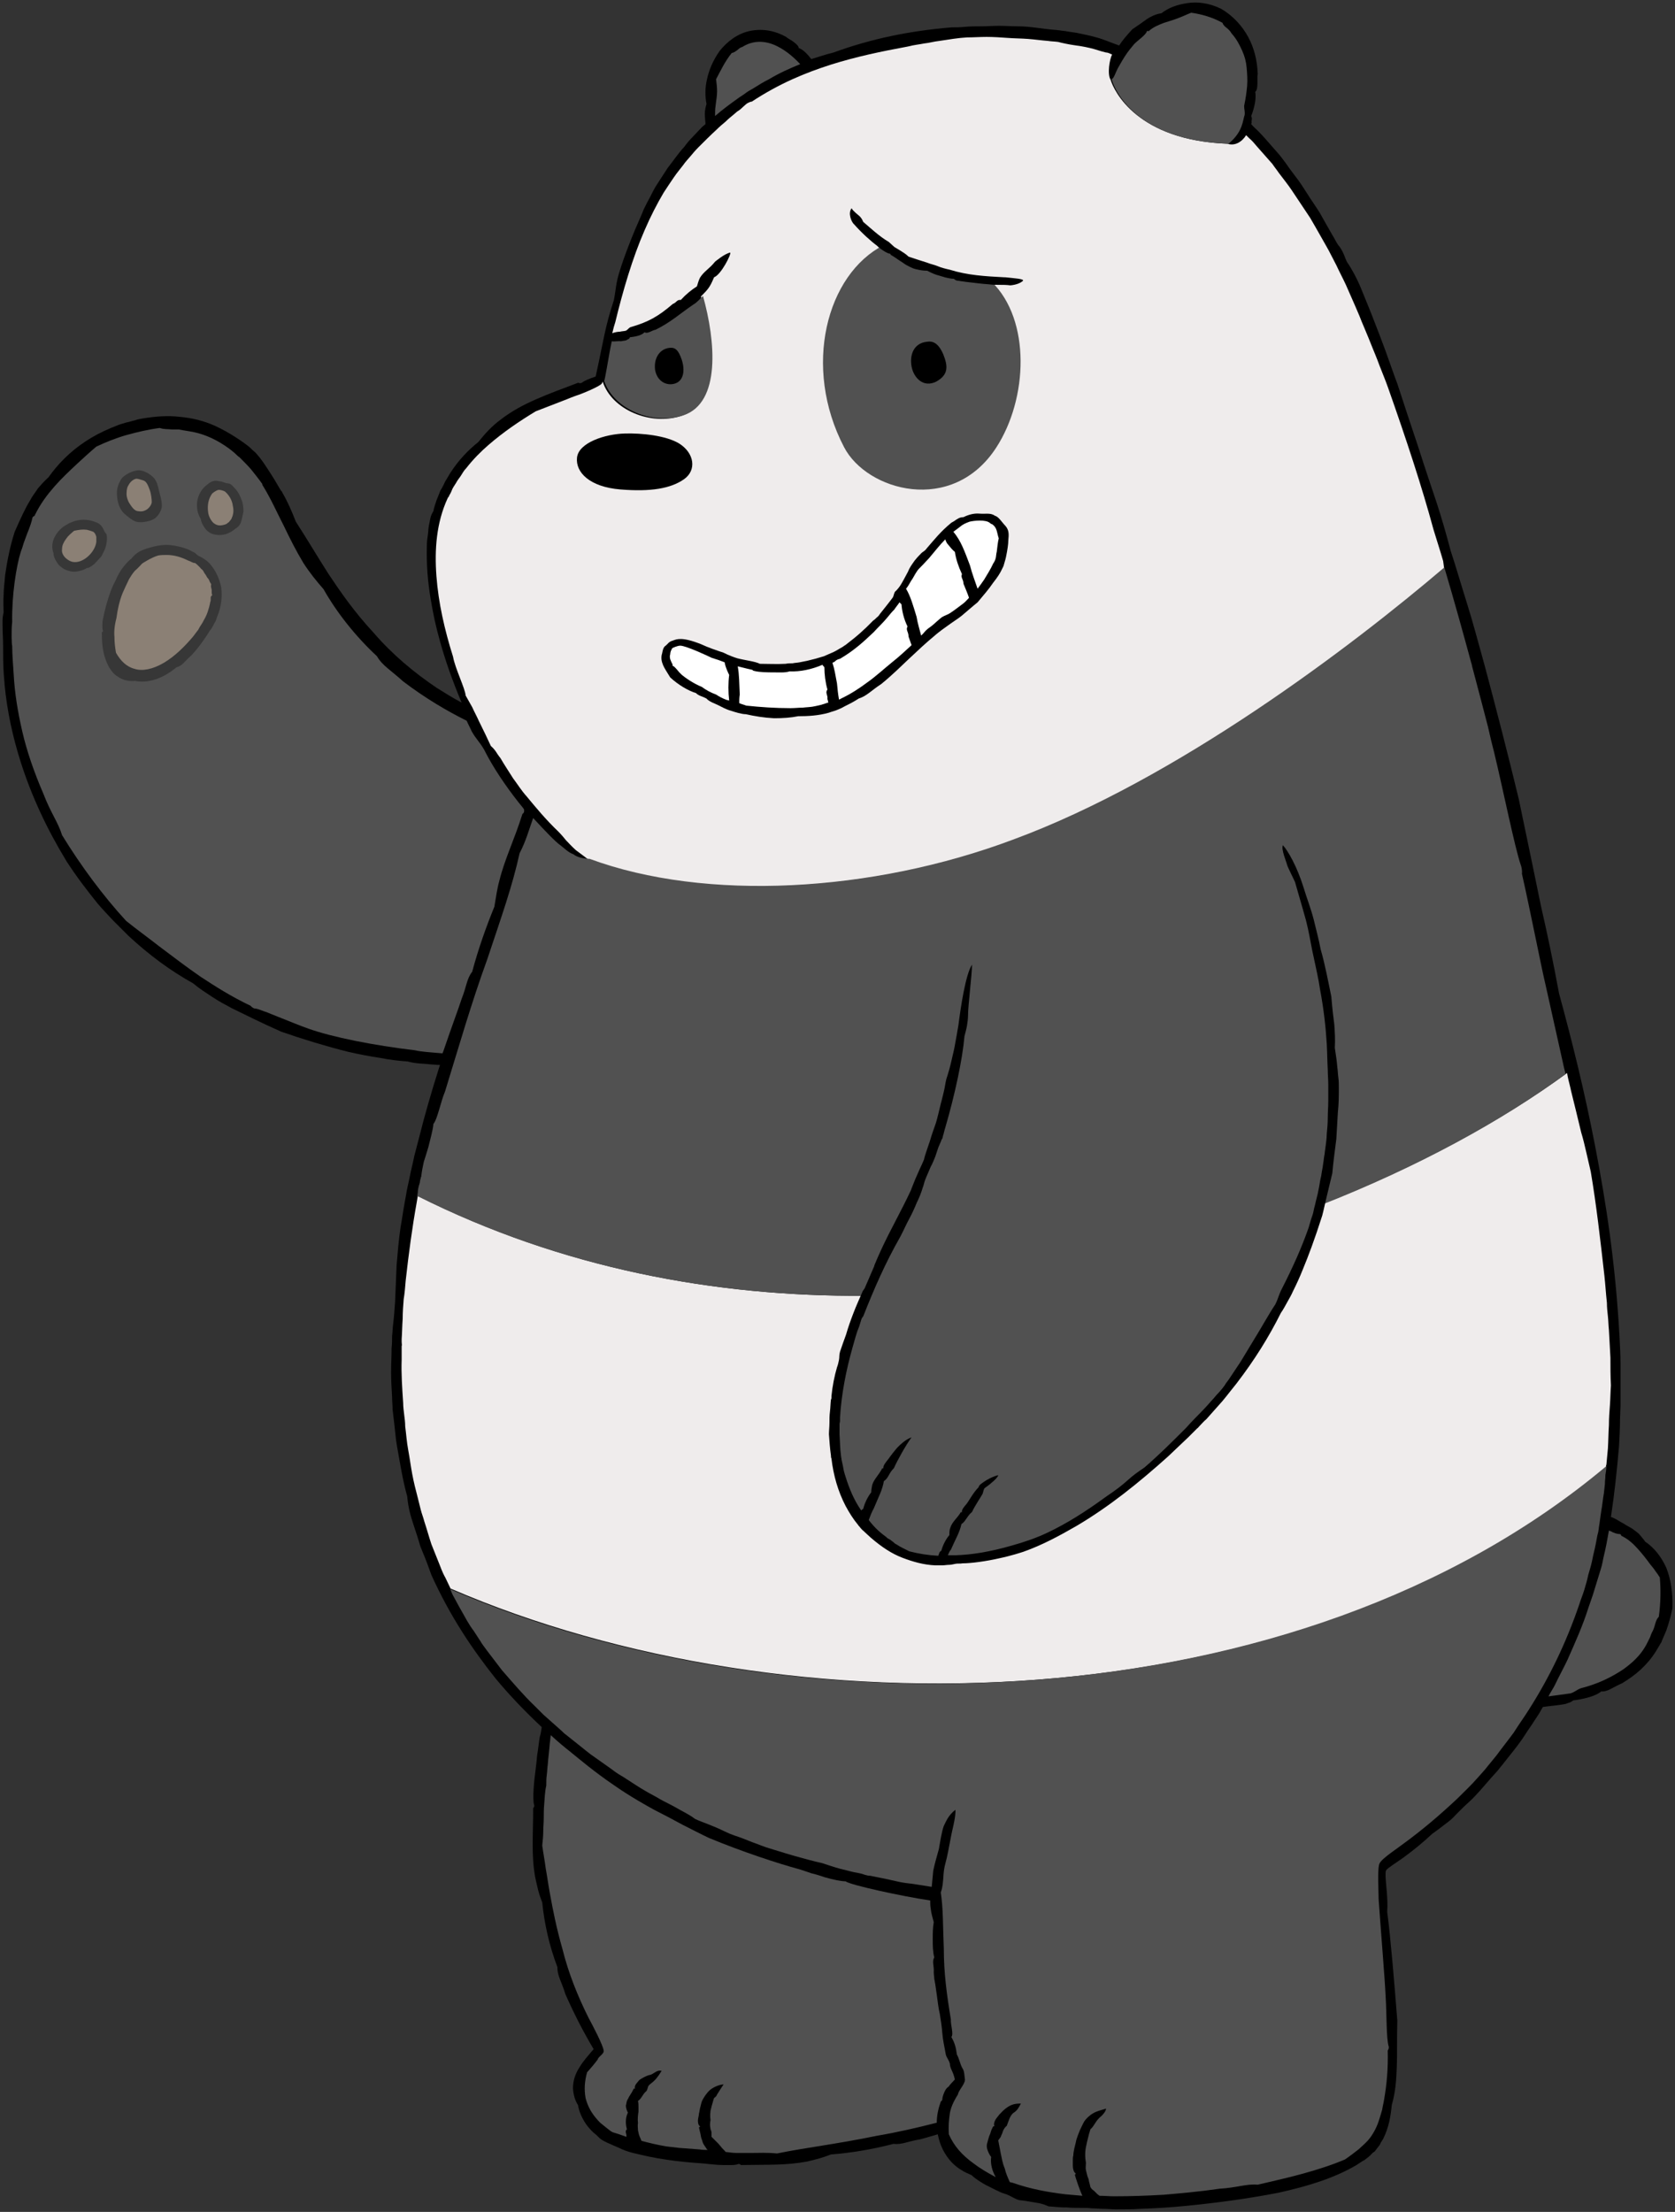
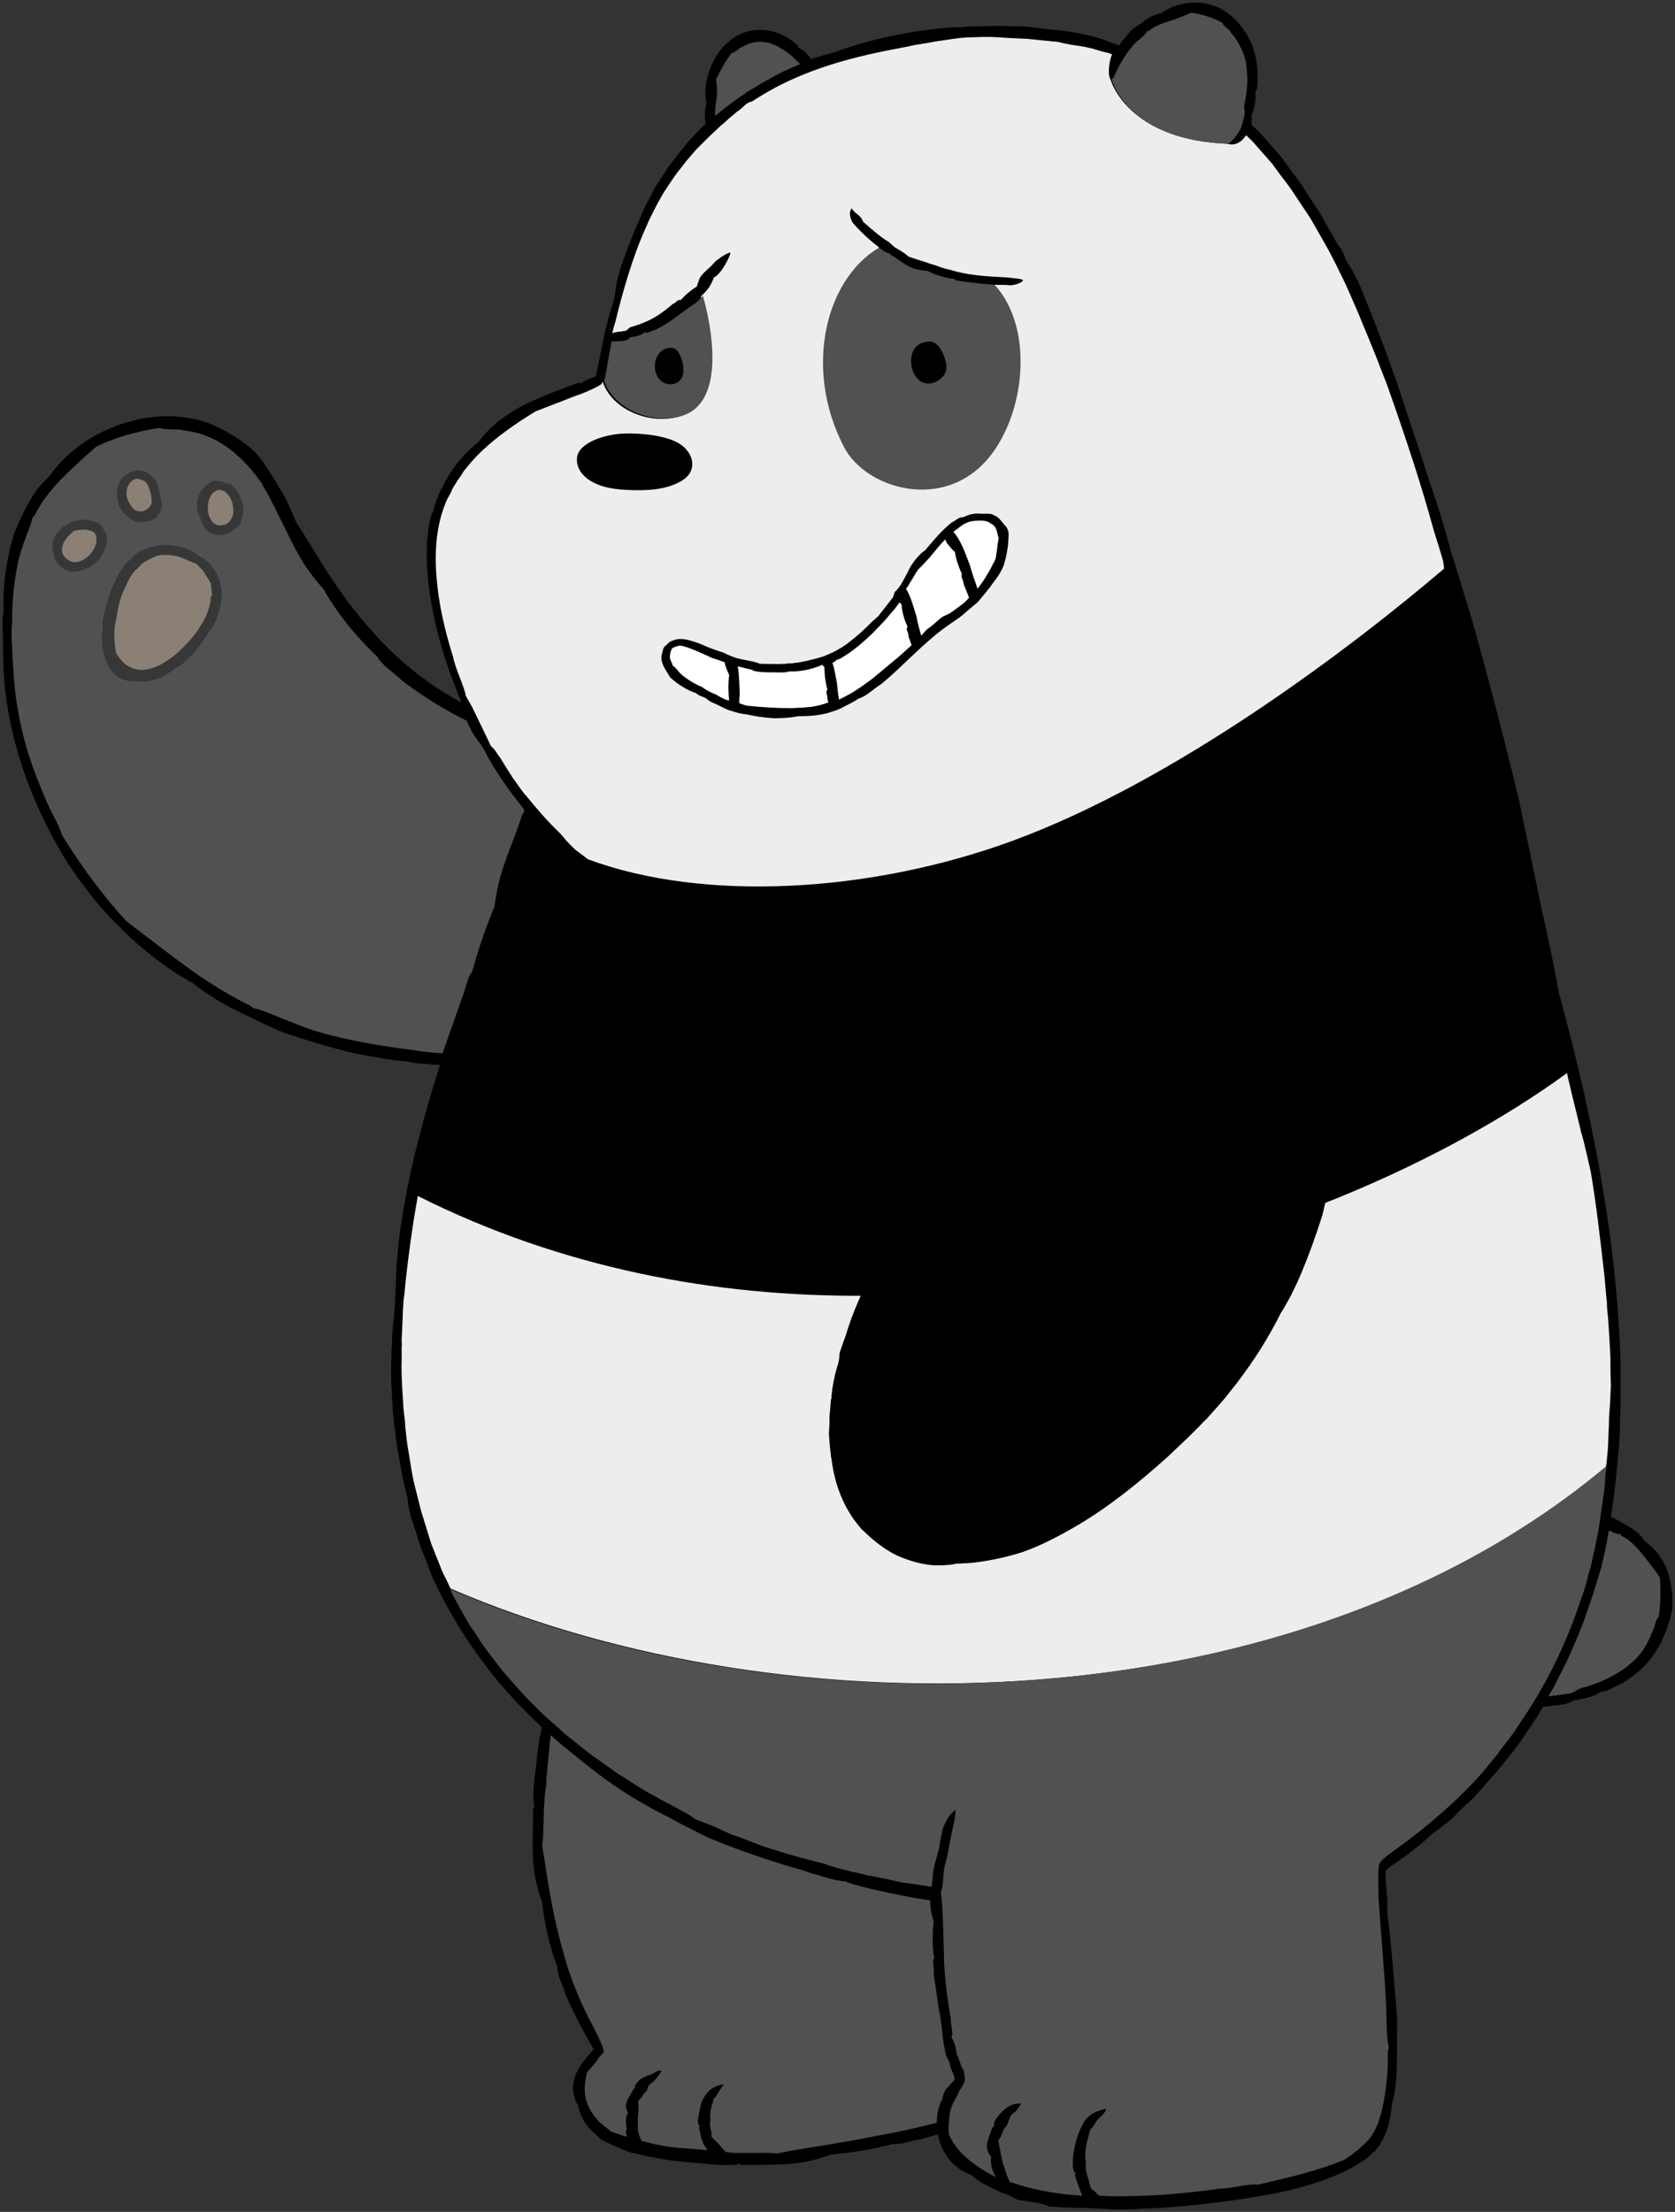
<svg xmlns="http://www.w3.org/2000/svg" version="1.1" width="199.039" height="262.8" viewBox="0.274 -0.048 199.039 262.8">
  <rect x="0.274" y="-0.048" width="199.039" height="262.8" fill="#333333" stroke="none" />
  <g id="ID0.23678172193467617">
    <g id="ID0.5555013548582792">
      <path id="ID0.7164724702015519" d="M 198.286 186.234 C 197.687 184.916 196.849 183.839 195.771 183.12 C 195.532 182.761 195.292 182.522 195.053 182.222 C 194.813 181.983 194.514 181.803 194.215 181.564 C 193.915 181.384 193.556 181.204 193.197 180.965 C 192.838 180.785 192.418 180.486 191.88 180.246 C 191.82 180.246 191.76 180.186 191.7 180.186 C 192.119 177.432 192.418 174.618 192.658 171.804 C 192.718 170.726 192.778 169.649 192.778 168.571 L 192.838 166.954 C 192.838 166.415 192.838 165.877 192.838 165.338 C 192.838 164.26 192.838 163.122 192.838 162.045 C 192.838 160.967 192.778 159.829 192.718 158.752 C 192.239 150.01 191.101 142.765 189.844 136.239 C 188.586 129.713 187.149 123.905 185.533 117.978 C 184.814 114.086 184.156 110.972 183.377 107.56 C 182.659 104.087 181.881 100.255 180.743 94.866 C 179.486 89.657 178.049 84.089 176.672 78.94 C 175.953 76.365 175.294 73.851 174.576 71.576 C 173.857 69.3 173.259 67.205 172.66 65.409 C 172.061 63.133 171.582 61.517 170.984 59.661 C 170.385 57.864 169.726 55.949 168.828 53.134 C 168.409 51.877 167.99 50.62 167.571 49.362 C 167.152 48.105 166.732 46.788 166.313 45.53 C 165.834 44.273 165.415 43.016 164.936 41.699 C 164.697 41.04 164.457 40.441 164.218 39.783 C 163.978 39.184 163.739 38.525 163.499 37.926 C 163.02 36.669 162.482 35.412 162.002 34.214 C 161.524 33.017 160.745 31.64 160.386 31.161 C 160.087 30.682 159.967 29.843 159.248 29.005 C 159.009 28.646 158.829 28.227 158.59 27.868 C 158.171 27.149 157.751 26.371 157.332 25.652 C 157.153 25.293 156.913 24.934 156.674 24.575 C 156.434 24.215 156.195 23.856 155.955 23.497 C 155.476 22.778 155.057 22.06 154.578 21.401 C 154.099 20.743 153.56 20.084 153.081 19.366 C 152.842 19.066 152.602 18.707 152.303 18.348 L 151.465 17.39 C 150.926 16.791 150.387 16.133 149.788 15.534 C 149.489 15.234 149.19 14.995 148.95 14.695 C 148.95 14.636 148.95 14.636 149.01 14.576 C 148.95 14.157 149.13 14.157 148.95 13.738 C 149.249 13.019 149.609 11.702 149.429 10.864 C 149.848 10.564 149.609 9.367 149.728 8.708 C 149.668 7.151 149.309 5.655 148.591 4.337 C 147.872 3.02 146.795 1.823 145.358 0.984 C 143.861 0.266 142.484 0.146 141.346 0.326 C 140.149 0.505 139.131 0.865 138.292 1.523 C 137.574 1.643 137.095 1.883 136.616 2.182 C 136.137 2.541 135.598 2.9 134.82 3.439 C 134.221 4.098 133.682 4.697 133.263 5.355 C 132.365 5.056 131.467 4.637 130.569 4.397 C 129.731 4.158 129.072 4.038 128.234 3.858 C 127.815 3.799 127.455 3.739 127.036 3.679 C 126.857 3.619 126.438 3.619 126.198 3.559 C 126.018 3.559 125.839 3.499 125.599 3.499 C 124.043 3.379 122.725 3.08 121.288 3.08 C 120.57 3.08 119.672 3.02 118.953 3.02 C 118.235 3.02 117.576 3.08 116.918 3.08 C 116.259 3.08 115.54 3.08 114.942 3.14 C 114.283 3.2 113.984 3.2 113.385 3.2 C 108.296 3.619 103.745 4.577 99.315 6.193 C 98.357 6.433 97.459 6.732 96.68 6.972 C 96.261 6.433 95.722 5.834 95.183 5.655 C 95.183 5.415 94.884 5.176 94.585 4.936 C 94.285 4.697 93.866 4.517 93.687 4.337 C 92.429 3.619 90.933 3.32 89.436 3.619 C 87.939 3.918 86.681 4.876 85.783 6.014 C 84.945 7.211 84.526 8.289 84.287 9.367 C 84.047 10.385 84.047 11.343 84.227 12.3 C 84.047 12.899 83.987 13.378 84.047 13.917 C 84.047 14.157 84.107 14.396 84.107 14.695 C 83.987 14.815 83.808 14.935 83.688 15.055 C 83.329 15.414 82.969 15.833 82.61 16.192 C 82.251 16.552 81.891 16.971 81.592 17.39 C 80.874 18.168 80.275 19.066 79.616 19.904 L 78.718 21.282 C 78.419 21.761 78.12 22.18 77.88 22.659 C 77.641 23.138 77.401 23.617 77.162 24.036 C 77.042 24.275 76.922 24.515 76.802 24.754 C 76.683 24.994 76.623 25.233 76.503 25.473 C 75.485 27.748 74.467 30.323 73.868 32.298 C 73.449 33.616 73.449 34.514 73.21 35.651 C 72.132 38.885 71.953 40.681 71.054 44.692 C 70.336 44.932 69.737 45.171 69.438 45.411 C 69.258 45.53 68.959 45.471 69.019 45.411 C 67.103 46.129 65.486 46.728 63.989 47.386 C 62.492 48.045 61.115 48.764 59.798 49.782 C 58.66 50.62 57.882 51.518 57.104 52.476 C 55.906 53.434 54.769 54.631 53.871 56.008 C 53.631 56.368 53.452 56.727 53.212 57.086 C 53.032 57.445 52.853 57.864 52.613 58.224 C 52.434 58.643 52.314 59.002 52.134 59.421 C 52.014 59.84 51.835 60.259 51.775 60.678 C 51.595 60.978 51.476 61.217 51.416 61.517 C 51.356 61.816 51.296 62.115 51.236 62.415 C 51.176 62.714 51.176 63.073 51.116 63.493 C 51.057 63.852 50.997 64.331 50.997 64.81 C 50.937 67.085 51.116 69.061 51.416 70.917 C 51.715 72.773 52.074 74.449 52.553 76.126 C 53.212 78.521 54.05 80.856 55.128 83.43 C 54.11 82.892 53.152 82.293 52.194 81.694 C 49.44 79.838 46.865 77.683 44.65 75.108 C 42.375 72.653 40.758 70.318 39.321 68.163 C 37.944 66.007 36.747 63.971 35.429 61.936 C 34.891 60.559 34.412 59.481 33.753 58.343 C 33.753 58.343 33.753 58.343 33.753 58.343 C 33.753 58.343 33.753 58.283 33.693 58.283 C 33.633 58.224 33.633 58.164 33.574 58.104 C 33.214 57.505 32.855 56.847 32.376 56.128 C 31.897 55.41 31.418 54.571 30.58 53.673 C 30.34 53.494 30.161 53.314 29.921 53.075 C 29.023 52.356 27.526 51.338 25.85 50.56 C 24.532 49.961 23.096 49.602 21.659 49.482 C 20.222 49.303 18.785 49.422 17.288 49.662 C 16.929 49.722 16.569 49.782 16.27 49.901 C 15.971 49.961 15.671 50.081 15.312 50.141 C 14.953 50.261 14.653 50.32 14.354 50.44 C 14.055 50.56 13.755 50.68 13.456 50.799 C 12.318 51.278 11.3 51.817 10.402 52.416 C 8.606 53.613 7.169 55.05 6.032 56.667 C 5.553 57.086 5.133 57.565 4.774 57.984 C 4.475 58.463 4.116 58.882 3.876 59.361 C 3.277 60.319 2.739 61.517 2.02 63.133 C 1.481 64.81 1.122 66.606 0.882 68.282 C 0.823 69.121 0.703 69.959 0.703 70.677 C 0.643 71.456 0.703 72.114 0.703 72.713 C 0.523 73.432 0.583 73.971 0.583 74.569 C 0.583 75.168 0.643 75.826 0.643 76.725 C 0.643 77.683 0.643 78.701 0.703 79.718 C 0.703 80.018 0.823 81.095 0.823 81.335 C 1.122 84.448 1.78 87.442 2.679 90.316 C 3.996 94.507 5.852 98.459 8.187 102.291 C 9.384 104.147 10.642 105.763 11.839 107.26 C 12.438 107.979 13.097 108.637 13.695 109.296 C 14.354 109.954 14.953 110.553 15.552 111.152 C 18.006 113.427 20.521 115.283 23.215 116.78 C 23.994 117.439 24.772 117.918 25.491 118.397 C 26.209 118.876 26.987 119.295 27.766 119.714 C 29.382 120.492 31.119 121.39 33.693 122.528 C 36.268 123.426 39.022 124.264 41.656 124.923 C 42.974 125.222 44.231 125.462 45.428 125.641 C 46.626 125.881 47.704 126.001 48.662 126.061 C 49.799 126.36 50.578 126.3 51.536 126.42 C 51.775 126.42 52.074 126.48 52.553 126.48 C 51.536 129.653 50.578 133.066 50.218 134.563 C 49.979 135.461 49.739 136.419 49.5 137.317 C 49.32 138.215 49.081 139.113 48.901 140.071 C 48.781 140.55 48.721 140.969 48.602 141.448 C 48.542 141.927 48.422 142.406 48.362 142.825 C 48.183 143.783 48.063 144.741 47.883 145.699 C 47.644 147.316 47.524 148.813 47.404 150.25 C 47.344 151.686 47.285 153.124 47.225 154.56 C 47.165 155.458 47.105 156.357 46.985 157.315 C 46.925 157.794 46.925 158.213 46.865 158.692 C 46.865 159.171 46.865 159.65 46.806 160.129 C 46.806 161.087 46.746 162.045 46.746 163.003 C 46.746 163.961 46.806 164.919 46.865 165.936 C 46.865 166.415 46.925 166.894 46.925 167.433 C 46.985 167.912 47.045 168.391 47.105 168.93 C 47.225 169.888 47.285 170.906 47.464 171.864 C 47.823 173.84 48.123 175.816 48.662 177.732 C 48.721 178.45 48.841 179.109 49.021 179.827 C 49.2 180.486 49.44 181.204 49.679 181.923 C 49.799 182.282 49.919 182.641 50.039 183.06 C 50.099 183.24 50.158 183.479 50.218 183.659 C 50.278 183.779 50.278 183.839 50.338 183.958 C 50.398 184.078 50.398 184.138 50.458 184.258 C 50.817 185.096 51.176 186.054 51.536 187.072 C 53.751 191.982 56.385 195.873 59.139 199.346 C 60.876 201.441 62.732 203.357 64.648 205.154 C 64.588 205.573 64.528 205.992 64.408 206.351 C 64.289 207.07 64.229 207.788 64.109 208.447 C 64.049 209.105 63.989 209.644 63.929 210.123 C 63.75 211.44 63.51 213.716 63.75 214.434 C 63.81 214.554 63.63 214.853 63.63 214.733 C 63.63 218.027 63.391 220.302 63.87 222.996 C 63.989 223.535 64.109 224.074 64.229 224.553 C 64.349 225.032 64.528 225.511 64.708 225.99 C 64.947 228.445 65.546 231.139 66.504 233.654 C 66.504 234.192 66.624 234.612 66.803 235.091 C 66.983 235.57 67.222 236.108 67.462 236.887 C 68.6 239.461 69.677 241.497 70.815 243.413 C 70.156 244.191 69.558 244.85 69.138 245.569 C 68.659 246.287 68.36 247.125 68.36 248.083 C 68.42 248.862 68.6 249.52 68.959 250.059 C 69.079 250.837 69.438 251.616 69.917 252.334 C 70.276 252.813 70.635 253.232 71.114 253.591 C 71.414 253.891 71.653 254.13 71.893 254.25 C 72.372 254.549 73.749 255.088 74.228 255.328 C 74.647 255.507 75.126 255.687 76.263 255.927 C 79.137 256.645 82.191 256.885 83.927 257.004 C 84.586 257.064 85.424 257.184 86.202 257.184 C 86.562 257.184 86.981 257.184 87.28 257.184 C 87.579 257.184 87.879 257.124 87.999 257.064 C 88.118 257.004 88.358 257.184 88.298 257.184 C 91.471 257.124 93.627 257.244 96.201 256.765 C 97.219 256.525 98.117 256.286 99.015 255.927 C 101.35 255.747 103.925 255.328 106.44 254.669 C 107.458 254.789 108.116 254.37 109.613 254.13 C 110.332 253.951 111.05 253.711 111.709 253.532 C 111.948 254.789 112.487 255.927 113.385 256.885 C 113.744 257.244 114.104 257.543 114.523 257.783 C 114.882 258.022 115.301 258.202 115.72 258.381 C 116.199 258.86 117.037 259.339 117.457 259.579 C 117.876 259.759 119.013 260.417 119.672 260.597 C 120.33 260.776 121.049 261.375 121.588 261.375 C 122.127 261.435 122.785 261.555 123.504 261.675 C 124.282 261.794 124.701 262.034 124.881 262.094 C 125.061 262.094 126.737 262.273 126.976 262.213 C 128.054 262.333 129.252 262.213 130.03 262.333 C 130.509 262.333 130.988 262.393 131.467 262.393 C 131.946 262.393 132.425 262.453 132.904 262.453 C 133.862 262.453 134.82 262.453 135.718 262.393 C 137.574 262.333 139.43 262.213 141.226 262.034 C 144.879 261.675 148.471 261.195 152.183 260.477 C 154.039 260.058 155.656 259.639 157.213 259.1 C 158.769 258.561 160.146 257.962 161.464 257.184 C 161.763 257.004 162.062 256.765 162.422 256.585 C 162.721 256.346 163.08 256.106 163.26 255.867 L 163.44 255.687 L 163.559 255.627 L 163.619 255.567 L 163.679 255.507 L 164.038 255.029 C 164.158 254.909 164.278 254.729 164.338 254.549 L 164.637 254.071 C 165.296 252.753 165.535 251.376 165.655 250.059 C 166.134 248.382 166.194 247.005 166.254 245.509 C 166.313 244.012 166.254 242.335 166.313 240 C 165.954 235.45 165.535 230.301 165.116 227.127 C 165.176 226.109 165.116 225.391 165.056 224.613 C 164.996 223.894 164.817 222.338 164.996 222.158 C 165.116 221.918 166.373 221.14 167.032 220.661 C 168.349 219.703 169.487 218.745 170.445 217.847 C 170.864 217.548 171.522 217.069 172.361 216.41 C 172.78 216.111 173.139 215.691 173.558 215.272 C 173.977 214.853 174.396 214.434 174.875 214.015 C 175.774 213.177 176.612 212.159 177.45 211.201 C 177.869 210.722 178.288 210.303 178.588 209.884 C 178.947 209.465 179.246 209.046 179.546 208.686 C 180.264 207.788 180.982 206.89 181.581 205.932 C 181.881 205.453 182.24 204.974 182.539 204.495 C 182.839 204.016 183.198 203.537 183.437 203.058 C 183.497 202.938 183.557 202.879 183.617 202.759 C 184.455 202.639 185.353 202.579 186.311 202.399 C 186.73 202.22 186.85 202.28 187.209 201.98 C 188.167 201.861 189.784 201.561 190.562 200.903 C 190.802 200.963 191.281 200.843 191.7 200.603 C 192.179 200.364 192.598 200.124 193.017 199.945 C 194.634 198.987 196.011 197.789 197.029 196.173 L 197.208 195.873 L 197.388 195.574 L 197.567 195.275 L 197.627 195.155 L 197.687 195.095 L 197.747 194.915 C 197.927 194.496 198.106 194.077 198.286 193.658 C 198.585 192.82 198.825 191.922 199.005 191.024 C 199.064 189.227 198.825 187.611 198.286 186.234 Z " stroke-width="0.599" />
      <path id="ID0.3757904367521405" fill="#EFECEC" d="M 171.762 66.606 C 171.403 65.349 170.984 64.091 170.624 62.894 C 169.247 57.805 167.391 52.176 165.236 46.069 C 164.876 45.051 164.637 44.513 164.218 43.435 C 163.918 42.597 163.44 41.459 163.44 41.459 C 163.08 40.561 162.721 39.663 162.362 38.825 C 162.182 38.406 162.002 37.986 161.823 37.507 C 161.643 37.088 161.464 36.669 161.284 36.25 C 160.925 35.412 160.566 34.633 160.206 33.795 C 159.847 33.017 159.428 32.239 159.069 31.46 C 158.65 30.682 158.29 29.903 157.871 29.185 C 157.452 28.466 157.033 27.688 156.614 26.97 L 155.955 25.832 C 155.716 25.473 155.476 25.113 155.237 24.754 C 154.758 24.036 154.279 23.317 153.8 22.599 C 153.321 21.88 152.782 21.222 152.243 20.503 C 152.004 20.144 151.704 19.785 151.465 19.425 C 151.165 19.066 150.866 18.767 150.567 18.408 C 150.267 18.048 149.968 17.749 149.668 17.39 C 149.369 17.031 149.07 16.671 148.711 16.372 C 148.591 16.252 148.471 16.133 148.351 16.013 C 147.872 16.791 147.034 17.33 146.136 17.031 C 135.419 16.611 132.664 10.804 132.245 9.427 C 131.826 8.768 132.126 6.972 132.425 6.433 C 132.185 6.313 131.886 6.193 131.766 6.193 C 131.766 6.193 131.706 6.193 131.706 6.193 C 130.928 6.014 130.569 5.834 129.791 5.655 C 129.012 5.475 128.593 5.415 127.755 5.295 C 127.336 5.236 126.438 5.056 126.018 4.936 C 125.599 4.876 125.18 4.876 124.821 4.816 C 124.043 4.756 123.204 4.637 122.426 4.577 C 121.648 4.517 120.809 4.517 120.031 4.457 C 119.253 4.397 118.295 4.337 117.516 4.337 C 116.738 4.337 115.9 4.397 115.181 4.397 C 114.104 4.457 113.086 4.637 111.888 4.816 C 111.29 4.876 110.691 5.056 110.092 5.116 C 109.493 5.236 108.835 5.295 108.176 5.475 C 104.943 6.074 102.069 6.672 99.015 7.63 C 96.022 8.588 92.908 9.846 89.555 12.061 C 89.735 11.941 89.136 12.121 88.897 12.36 C 88.777 12.48 88.537 12.66 88.298 12.899 C 88.178 13.019 88.058 13.079 87.879 13.199 C 87.759 13.318 87.579 13.438 87.46 13.558 C 87.16 13.797 86.801 14.097 86.502 14.396 C 86.143 14.695 85.783 14.995 85.424 15.354 C 84.706 16.013 83.987 16.731 83.269 17.45 C 82.909 17.809 82.61 18.168 82.311 18.527 C 82.011 18.887 81.712 19.186 81.472 19.545 C 81.113 20.024 80.694 20.503 80.335 21.042 C 79.976 21.581 79.556 22.18 79.137 22.838 C 78.359 24.155 77.581 25.652 76.862 27.329 C 75.425 30.622 74.288 34.514 73.389 38.226 C 73.27 38.585 73.15 39.004 73.03 39.543 C 73.33 39.423 73.689 39.364 73.928 39.364 C 74.168 39.304 74.407 39.304 74.647 39.244 C 74.886 39.124 74.946 38.944 75.186 38.825 C 77.281 38.226 78.479 37.567 80.215 36.07 C 80.694 35.891 80.694 35.532 81.173 35.591 C 81.772 34.933 82.43 34.394 83.089 33.975 C 83.209 33.616 83.269 33.316 83.448 32.957 C 83.927 32.179 84.586 31.879 85.244 31.041 C 85.244 31.041 86.382 30.083 87.041 29.963 C 87.22 30.083 85.963 32.598 85.125 32.897 C 84.646 34.035 84.466 34.274 83.568 35.172 C 85.065 40.501 85.723 47.865 81.233 49.362 C 77.581 50.56 72.97 48.644 71.893 45.291 C 71.833 45.411 71.833 45.471 71.773 45.53 C 71.593 45.83 69.498 46.728 68.719 46.967 C 68.36 47.087 67.941 47.267 67.642 47.386 C 66.384 47.865 65.306 48.285 63.929 48.824 C 61.954 50.021 60.097 51.278 58.301 52.835 C 57.403 53.613 56.505 54.511 55.667 55.589 C 55.427 55.829 55.248 56.128 55.068 56.428 C 54.889 56.727 54.649 56.966 54.469 57.326 C 54.29 57.625 54.05 57.924 53.931 58.283 C 53.871 58.463 53.751 58.643 53.691 58.763 L 53.571 59.002 L 53.511 59.062 L 53.511 59.062 L 53.511 59.062 L 53.511 59.062 L 53.452 59.182 C 52.134 62.056 51.895 65.229 52.134 68.402 C 52.374 71.576 53.092 74.749 54.11 77.982 C 54.35 79.359 55.547 81.754 55.607 82.592 C 55.846 83.011 56.086 83.43 56.385 83.969 C 56.625 84.508 56.924 85.047 57.164 85.586 C 57.703 86.664 58.241 87.801 58.601 88.58 C 59.259 89.178 59.199 89.358 59.738 90.017 C 60.217 90.855 60.756 91.633 61.235 92.412 C 61.774 93.13 62.253 93.908 62.852 94.567 C 63.989 95.944 65.127 97.321 66.624 98.758 C 66.983 99.117 67.282 99.477 67.522 99.776 C 67.821 100.075 68.18 100.495 68.719 100.974 C 69.138 101.273 69.677 101.692 70.156 102.051 C 83.867 107.141 103.686 106.063 120.63 99.836 C 140.149 92.651 160.925 76.844 171.882 67.504 L 171.762 66.606 Z " stroke-width="0.599" />
      <path id="ID0.5421955715864897" fill="#515151" d="M 105.302 29.065 C 98.477 32.538 95.603 43.555 100.572 53.075 C 103.266 58.283 113.445 61.157 118.654 53.134 C 122.426 47.327 122.785 37.986 118.115 33.436 C 115.96 32.777 112.008 33.316 105.302 29.065 Z " stroke-width="0.599" />
      <path id="ID0.5138472337275743" fill="#515151" d="M 81.472 49.303 C 85.963 47.806 85.304 40.441 83.808 35.112 C 83.808 35.112 83.808 35.112 83.808 35.112 C 83.568 35.352 83.029 35.951 82.67 36.13 C 81.173 37.148 79.916 38.286 78.179 39.124 C 77.76 39.184 77.221 39.663 76.862 39.423 C 76.503 39.842 75.665 39.962 75.126 40.022 C 75.006 40.321 74.886 40.202 74.707 40.381 C 74.467 40.441 74.288 40.441 74.048 40.501 C 73.749 40.441 73.33 40.561 72.97 40.501 C 72.731 41.579 72.551 42.776 72.372 43.734 C 72.312 43.974 72.192 44.812 72.072 45.231 C 73.21 48.584 77.82 50.5 81.472 49.303 Z " stroke-width="0.599" />
      <path id="ID0.11095967190340161" fill="#EFECEC" d="M 118.175 184.617 C 104.344 188.09 94.106 177.372 103.027 153.902 C 85.364 154.022 67.103 150.669 49.919 142.047 L 49.799 142.765 C 49.26 145.759 48.841 148.872 48.482 152.106 C 48.422 152.824 48.362 153.602 48.242 154.321 C 48.183 155.099 48.123 155.818 48.123 156.656 C 48.063 157.434 48.063 158.213 48.003 159.051 C 48.003 159.171 48.003 159.231 48.003 159.35 C 48.003 159.59 48.063 159.769 48.003 159.889 C 48.003 160.428 48.003 160.967 48.003 161.506 C 47.943 163.182 48.063 164.859 48.183 166.655 C 48.183 167.074 48.242 167.553 48.302 168.032 C 48.362 168.511 48.422 168.93 48.422 169.409 C 48.542 170.307 48.602 171.265 48.781 172.223 C 48.961 173.181 49.081 174.139 49.26 175.097 C 49.44 176.055 49.679 177.013 49.919 177.911 L 50.278 179.348 C 50.398 179.827 50.578 180.246 50.697 180.725 C 50.997 181.623 51.236 182.522 51.536 183.42 C 51.895 184.318 52.254 185.216 52.613 186.114 C 52.793 186.593 52.972 187.012 53.212 187.431 L 53.811 188.688 C 53.811 188.688 53.811 188.688 53.811 188.688 C 93.627 205.932 154.399 205.094 191.101 174.319 C 191.101 174.079 191.161 173.959 191.161 173.959 C 191.221 173.301 191.281 172.642 191.341 172.044 C 191.4 171.026 191.4 170.128 191.46 169.289 C 191.46 168.451 191.52 167.673 191.58 166.894 C 191.64 166.116 191.64 165.338 191.7 164.559 C 191.64 163.482 191.64 162.344 191.64 161.266 C 191.58 160.189 191.52 159.051 191.46 157.973 C 191.4 157.434 191.4 156.895 191.341 156.357 C 191.281 155.818 191.221 155.279 191.221 154.74 C 191.101 153.662 191.041 152.585 190.922 151.507 C 190.442 147.256 189.964 143.065 189.305 139.173 C 189.125 138.394 188.946 137.616 188.766 136.838 C 188.586 136.06 188.407 135.281 188.167 134.503 C 187.808 132.946 187.389 131.329 186.97 129.593 C 186.85 128.994 186.671 128.396 186.551 127.797 L 186.491 127.438 C 178.947 132.946 168.888 138.514 157.273 143.065 C 151.644 164.859 129.192 182.761 118.175 184.617 Z " stroke-width="0.599" />
-       <path id="ID0.04868024867027998" fill="#515151" d="M 70.336 101.991 C 69.677 101.991 68.839 101.812 68.42 101.453 C 67.761 101.213 67.342 100.734 66.863 100.375 C 66.384 100.075 64.887 98.519 63.63 97.142 C 63.091 98.638 62.792 99.836 62.014 101.333 C 61.175 105.165 59.918 108.697 58.181 113.906 C 56.266 119.175 54.829 124.204 53.152 129.653 C 52.673 130.731 52.254 132.946 51.775 133.485 C 51.715 134.263 51.416 135.221 51.176 136.239 C 50.997 136.838 50.817 137.437 50.638 137.975 C 50.518 138.514 50.398 139.113 50.338 139.652 C 50.338 139.712 50.338 139.772 50.278 139.832 C 50.278 139.891 50.278 140.011 50.218 140.071 C 50.218 140.191 50.158 140.31 50.158 140.49 C 50.099 140.61 50.099 140.73 50.039 140.849 C 49.979 141.089 49.919 141.388 49.919 141.628 L 49.859 142.047 C 67.043 150.669 85.304 154.022 102.967 153.902 C 93.986 177.372 104.224 188.09 118.115 184.617 C 129.072 182.701 151.525 164.859 157.093 143.184 C 168.708 138.634 178.767 133.126 186.311 127.557 L 186.132 126.839 C 185.413 123.666 184.755 120.612 184.036 117.439 C 183.557 115.403 183.138 113.248 182.659 110.972 C 182.18 108.697 181.701 106.302 181.102 103.668 C 181.162 103.967 181.162 103.129 180.982 102.71 C 180.264 100.614 178.827 93.489 177.809 89.298 C 177.57 88.4 177.33 87.382 177.091 86.304 C 176.911 85.586 175.714 81.035 175.235 79.239 C 175.175 79.06 175.175 78.88 175.115 78.76 C 175.115 78.76 175.115 78.76 175.115 78.76 C 174.157 75.228 173.079 71.336 171.942 67.504 L 171.882 67.384 C 160.925 76.725 140.149 92.531 120.63 99.716 C 103.865 106.003 84.107 107.081 70.336 101.991 Z " stroke-width="0.599" />
      <path id="ID0.625520886387676" fill="#515151" d="M 49.62 124.743 C 44.59 124.145 39.8 123.187 36.926 122.169 C 35.908 121.809 34.591 121.271 33.394 120.792 C 33.094 120.672 32.795 120.552 32.496 120.432 C 32.196 120.313 31.957 120.193 31.717 120.133 C 31.238 119.953 30.819 119.774 30.52 119.774 C 30.28 119.714 29.981 119.415 30.101 119.475 C 27.706 118.337 25.85 117.139 24.113 116.002 C 22.377 114.804 20.82 113.607 19.144 112.35 C 17.767 111.272 16.509 110.374 15.252 109.356 C 12.558 106.422 9.923 102.889 7.648 99.177 C 7.169 97.621 6.331 96.603 5.433 94.268 C 4.295 91.633 3.457 89.178 2.918 86.843 C 2.379 84.508 2.02 82.293 1.9 80.078 C 1.84 79.06 1.721 77.743 1.721 76.665 C 1.661 76.665 1.601 74.809 1.721 73.851 C 1.661 70.737 2.2 67.265 2.739 65.528 C 2.858 65.229 2.978 64.87 3.098 64.451 C 3.217 64.091 3.397 63.672 3.517 63.313 C 3.816 62.594 4.056 61.876 4.116 61.517 C 4.116 61.337 4.415 61.217 4.355 61.277 C 5.074 59.78 5.912 58.703 6.75 57.745 C 7.588 56.787 8.486 55.949 9.444 55.05 C 10.223 54.332 10.941 53.673 11.72 53.015 C 12.857 52.476 14.055 51.997 15.312 51.638 C 16.629 51.278 17.887 50.979 19.264 50.799 C 19.743 50.979 20.222 50.919 20.701 50.979 C 20.94 50.979 21.239 50.979 21.539 50.979 C 21.838 51.039 22.138 51.099 22.557 51.159 C 24.293 51.398 25.73 52.057 26.987 52.895 C 27.526 53.254 28.005 53.613 28.424 54.032 C 28.424 54.032 28.604 54.212 28.724 54.272 C 29.203 54.751 29.682 55.23 30.101 55.709 C 30.58 56.308 31.059 56.906 31.478 57.505 C 31.478 57.505 31.478 57.505 31.418 57.505 C 32.496 59.242 33.214 60.918 33.993 62.415 C 34.711 63.912 35.429 65.349 36.328 66.846 C 37.106 68.043 37.884 69.001 38.723 69.959 C 40.279 72.713 42.495 75.527 45.069 77.922 C 45.728 79.06 46.746 79.599 48.183 80.916 C 50.877 82.951 53.332 84.388 55.727 85.586 C 55.906 86.005 56.146 86.424 56.325 86.843 C 56.864 87.801 57.283 88.101 57.822 89.059 C 58.84 91.094 60.337 93.31 61.894 95.285 C 62.073 95.525 62.313 95.764 62.552 96.124 C 62.552 96.184 62.552 96.303 62.552 96.363 C 62.552 96.543 62.313 96.722 62.373 96.603 C 61.355 99.836 60.277 101.931 59.618 104.566 C 59.319 105.644 59.199 106.662 59.02 107.679 C 58.062 110.014 57.104 112.709 56.385 115.403 C 55.727 116.241 55.727 117.139 55.128 118.636 C 54.829 119.594 53.99 121.809 52.972 124.803 C 52.913 124.923 52.913 124.983 52.853 125.103 C 51.536 124.983 50.338 124.923 49.62 124.743 Z " stroke-width="0.599" />
      <path id="ID0.7674400196410716" fill="#373737" d="M 25.131 66.846 C 24.892 66.606 24.712 66.486 24.532 66.367 C 24.353 66.247 24.173 66.127 23.874 66.007 C 23.754 65.888 23.634 65.828 23.515 65.708 C 23.395 65.588 23.215 65.528 23.096 65.468 C 22.796 65.289 22.497 65.169 22.138 65.049 C 21.479 64.87 20.761 64.69 20.042 64.69 C 19.204 64.69 17.887 64.989 16.988 65.409 C 16.39 65.708 15.971 66.187 15.971 66.247 C 15.132 66.905 14.414 67.923 14.055 68.821 C 13.755 69.42 13.695 69.54 13.695 69.54 C 13.276 70.498 13.037 71.336 12.857 71.995 C 12.797 72.234 12.737 72.474 12.678 72.713 C 12.618 73.013 12.558 73.252 12.498 73.551 C 12.438 73.851 12.438 74.09 12.438 74.33 C 12.438 74.569 12.438 74.749 12.498 74.869 C 12.558 74.988 12.378 75.108 12.378 75.048 C 12.378 76.186 12.438 77.144 12.737 78.042 C 12.857 78.461 13.037 78.88 13.276 79.299 C 13.516 79.659 13.815 80.078 14.234 80.317 C 14.893 80.796 15.611 80.916 16.33 80.856 C 17.168 81.035 18.066 80.916 18.904 80.616 C 19.743 80.317 20.521 79.838 21.239 79.239 C 21.958 79.06 22.197 78.521 22.976 77.862 C 23.814 76.964 24.413 76.126 24.952 75.288 C 25.071 75.108 25.191 74.869 25.371 74.689 C 25.491 74.509 25.61 74.27 25.73 74.03 L 25.91 73.731 L 26.029 73.372 C 26.089 73.132 26.209 72.953 26.269 72.713 C 26.568 71.815 26.688 70.857 26.568 69.779 C 26.389 68.881 25.97 67.744 25.131 66.846 Z " stroke-width="0.599" />
      <path id="ID0.7926473668776453" fill="#8B8075" d="M 25.311 70.977 C 25.311 71.097 25.311 71.156 25.311 71.276 C 25.311 71.396 25.251 71.456 25.251 71.516 C 25.191 71.875 25.071 72.294 24.952 72.653 C 24.832 73.013 24.652 73.372 24.473 73.671 C 24.353 73.971 24.053 74.33 23.874 74.689 L 23.814 74.809 L 23.814 74.809 L 23.814 74.809 L 23.814 74.809 C 23.754 74.869 23.814 74.809 23.814 74.809 L 23.814 74.809 L 23.814 74.809 L 23.814 74.809 L 23.814 74.809 L 23.754 74.869 L 23.575 75.108 L 23.215 75.587 C 22.197 76.784 21.06 77.922 19.743 78.701 C 18.425 79.479 17.168 79.718 16.27 79.419 C 15.312 79.18 14.594 78.461 14.055 77.503 C 13.935 76.784 13.875 76.246 13.875 75.647 C 13.815 75.048 13.875 74.27 14.114 73.372 C 14.234 72.414 14.474 71.336 14.833 70.438 C 15.013 70.019 15.372 69.24 15.611 68.761 C 15.791 68.462 15.971 68.163 16.27 67.803 C 16.27 67.803 16.27 67.803 16.33 67.744 C 16.569 67.564 17.168 66.905 17.168 66.905 C 17.168 66.905 18.246 66.187 19.084 65.947 C 19.443 65.888 19.743 65.888 20.102 65.888 C 20.94 65.888 21.778 66.127 22.617 66.546 C 22.796 66.606 22.916 66.666 23.036 66.726 C 23.155 66.786 23.275 66.846 23.455 66.846 C 23.634 66.965 23.814 67.145 23.994 67.325 C 24.113 67.444 24.173 67.564 24.293 67.624 C 24.413 67.744 24.473 67.863 24.532 67.983 C 24.592 68.103 24.712 68.223 24.772 68.342 C 24.832 68.462 24.892 68.582 25.012 68.702 C 25.071 68.761 25.071 68.821 25.131 68.881 C 25.131 68.941 25.191 69.001 25.191 69.061 C 25.251 69.181 25.311 69.24 25.371 69.36 C 25.371 69.48 25.311 69.6 25.371 69.779 C 25.371 69.839 25.431 69.959 25.431 70.079 C 25.431 70.198 25.431 70.258 25.431 70.378 C 25.431 70.498 25.491 70.618 25.491 70.677 C 25.311 70.797 25.311 70.917 25.311 70.977 Z " stroke-width="0.599" />
      <path id="ID0.8955668797716498" d="M 80.455 45.53 C 81.472 45.231 81.712 44.034 81.293 42.716 C 80.874 41.459 80.455 41.219 79.856 41.279 C 78.599 41.399 77.94 42.597 78.12 43.914 C 78.359 45.231 79.437 45.83 80.455 45.53 Z " stroke-width="0.599" />
      <path id="ID0.01909026689827442" d="M 111.529 45.291 C 113.026 44.453 112.906 43.435 112.367 42.058 C 111.769 40.681 111.11 40.441 110.391 40.561 C 108.775 40.741 108.356 42.237 108.595 43.495 C 108.835 44.812 109.972 46.069 111.529 45.291 Z " stroke-width="0.599" />
      <path id="ID0.18218235997483134" d="M 73.988 58.104 C 77.641 58.403 79.976 57.984 81.532 56.906 C 83.089 55.829 82.79 53.793 80.993 52.655 C 79.437 51.697 76.503 51.398 74.527 51.458 C 72.192 51.518 69.019 52.536 68.839 54.332 C 68.659 56.068 70.336 57.805 73.988 58.104 Z " stroke-width="0.599" />
      <path id="ID0.21832885313779116" fill="#373737" d="M 28.305 58.104 C 28.245 58.044 28.185 57.984 28.125 57.924 C 27.886 57.625 27.646 57.385 27.347 57.385 C 26.868 57.326 26.688 57.146 26.448 57.146 C 26.209 57.146 25.73 56.847 25.012 57.445 C 24.293 57.924 23.814 58.703 23.694 59.601 C 23.634 60.379 23.754 60.978 24.113 61.577 C 24.173 61.936 24.353 62.355 24.592 62.654 C 24.832 63.014 25.191 63.313 25.67 63.433 C 26.089 63.552 26.568 63.552 27.047 63.433 C 27.466 63.313 27.886 63.073 28.245 62.774 C 28.544 62.594 28.784 62.355 28.903 61.996 C 29.023 61.636 29.083 61.277 29.203 60.738 C 29.203 60.2 29.143 59.721 28.963 59.301 C 28.784 58.822 28.604 58.463 28.305 58.104 Z " stroke-width="0.599" />
-       <path id="ID0.9112877422012389" fill="#8B8075" d="M 27.826 61.457 C 27.766 61.696 27.586 61.816 27.466 61.996 C 27.347 62.056 27.287 62.115 27.227 62.175 L 27.107 62.235 L 26.927 62.295 C 26.329 62.475 25.97 62.355 25.61 62.056 C 25.311 61.756 25.071 61.277 25.012 60.858 C 24.892 60.02 25.012 59.242 25.491 58.583 C 25.85 58.283 26.209 58.104 26.389 58.164 C 26.508 58.164 26.688 58.224 26.868 58.283 L 26.987 58.343 C 27.047 58.403 27.107 58.403 27.107 58.463 C 27.227 58.523 27.287 58.643 27.347 58.703 C 27.646 59.062 27.886 59.541 27.945 60.08 C 28.065 60.559 28.005 61.098 27.826 61.457 Z " stroke-width="0.599" />
+       <path id="ID0.9112877422012389" fill="#8B8075" d="M 27.826 61.457 C 27.766 61.696 27.586 61.816 27.466 61.996 C 27.347 62.056 27.287 62.115 27.227 62.175 L 27.107 62.235 L 26.927 62.295 C 26.329 62.475 25.97 62.355 25.61 62.056 C 25.311 61.756 25.071 61.277 25.012 60.858 C 24.892 60.02 25.012 59.242 25.491 58.583 C 25.85 58.283 26.209 58.104 26.389 58.164 C 26.508 58.164 26.688 58.224 26.868 58.283 L 26.987 58.343 C 27.047 58.403 27.107 58.403 27.107 58.463 C 27.227 58.523 27.287 58.643 27.347 58.703 C 27.646 59.062 27.886 59.541 27.945 60.08 C 28.065 60.559 28.005 61.098 27.826 61.457 " stroke-width="0.599" />
      <path id="ID0.21136349625885487" fill="#373737" d="M 11.66 61.996 C 10.642 61.577 9.624 61.636 8.786 61.996 C 8.666 62.056 8.606 62.056 8.486 62.115 L 8.187 62.295 L 7.888 62.475 L 7.648 62.654 C 7.289 62.954 7.049 63.253 6.81 63.672 C 6.451 64.331 6.391 65.049 6.63 65.648 C 6.63 66.067 6.81 66.426 7.049 66.786 C 7.169 66.965 7.289 67.145 7.468 67.265 C 7.528 67.325 7.648 67.384 7.708 67.444 L 8.007 67.624 C 8.427 67.803 8.905 67.923 9.325 67.863 C 9.744 67.803 10.223 67.684 10.582 67.444 C 10.762 67.444 10.881 67.384 11.061 67.265 C 11.181 67.205 11.3 67.085 11.48 66.965 C 11.72 66.726 11.959 66.426 12.318 66.067 C 12.438 65.828 12.558 65.588 12.678 65.349 C 12.977 64.69 13.097 63.612 12.857 63.313 C 12.558 63.073 12.558 62.295 11.66 61.996 Z " stroke-width="0.599" />
      <path id="ID0.8339099166914821" fill="#8B8075" d="M 11.72 64.331 C 11.6 65.409 10.462 66.606 9.384 66.726 C 8.846 66.786 8.486 66.606 8.067 66.247 C 7.708 65.888 7.588 65.528 7.648 65.169 C 7.648 64.75 7.828 64.391 8.127 63.971 C 8.367 63.612 8.726 63.313 9.085 63.014 C 9.684 62.894 10.103 62.834 10.582 62.894 C 10.821 62.954 11.061 63.014 11.36 63.133 C 11.54 63.253 11.66 63.493 11.72 63.732 C 11.72 63.732 11.72 63.792 11.72 63.792 L 11.72 64.091 L 11.72 64.331 Z " stroke-width="0.599" />
      <path id="ID0.9299457063898444" fill="#515151" d="M 85.304 12.54 C 85.364 11.941 85.484 11.402 85.484 10.804 C 85.484 10.325 85.424 9.846 85.364 9.367 C 85.903 8.349 86.442 7.211 87.22 6.253 C 87.52 6.193 87.639 6.074 87.819 5.954 C 87.999 5.834 88.178 5.595 88.478 5.535 C 89.795 4.697 91.172 4.816 92.309 5.295 C 93.387 5.774 94.345 6.493 95.363 7.571 C 94.046 8.109 92.848 8.648 91.651 9.367 C 91.052 9.666 90.454 10.025 89.795 10.444 C 89.496 10.624 89.136 10.804 88.837 11.043 C 88.537 11.283 88.178 11.462 87.879 11.702 C 87.041 12.3 86.143 12.959 85.244 13.738 C 85.244 13.318 85.244 12.899 85.304 12.54 Z " stroke-width="0.599" />
      <path id="ID0.08101770468056202" fill="#515151" d="M 112.427 248.682 C 112.307 248.981 112.248 249.221 112.248 249.4 C 112.248 249.52 112.008 249.7 112.068 249.64 C 111.769 250.478 111.589 251.316 111.589 252.155 C 109.254 252.753 106.919 253.292 104.464 253.711 C 99.494 254.729 96.141 255.088 92.609 255.807 C 91.411 255.687 90.513 255.747 89.496 255.747 C 88.957 255.747 88.478 255.747 87.819 255.747 C 87.4 255.747 86.981 255.687 86.502 255.627 C 86.322 255.388 86.083 255.208 85.963 255.029 C 85.783 254.789 85.604 254.609 85.424 254.43 C 85.304 254.31 85.244 254.25 85.125 254.13 C 85.005 254.011 84.945 253.951 84.825 253.831 C 84.825 253.711 84.825 253.651 84.825 253.591 C 84.825 253.532 84.825 253.412 84.825 253.352 C 84.825 253.232 84.766 253.053 84.706 252.933 C 84.706 252.813 84.646 252.634 84.646 252.454 C 84.646 252.274 84.646 252.095 84.706 251.855 C 84.646 251.436 84.646 250.897 84.766 250.478 C 84.825 250.239 84.885 249.999 84.945 249.82 C 85.005 249.58 85.065 249.4 85.125 249.221 C 85.304 249.101 85.424 248.981 85.484 248.802 C 85.604 248.622 86.083 247.844 86.262 247.604 C 85.963 247.604 85.244 247.784 84.646 248.263 C 84.107 248.742 83.688 249.52 83.628 249.76 C 83.568 249.999 83.508 250.239 83.448 250.478 C 83.388 250.718 83.388 250.897 83.329 251.077 C 83.329 251.316 83.209 251.616 83.209 251.915 C 83.209 252.214 83.269 252.454 83.448 252.574 C 83.508 252.634 83.388 252.693 83.329 252.693 C 83.388 252.993 83.448 253.232 83.508 253.472 C 83.568 253.711 83.568 253.951 83.688 254.19 C 83.748 254.43 83.808 254.609 83.927 254.789 C 84.047 254.969 84.167 255.148 84.287 255.328 C 84.346 255.328 84.346 255.388 84.406 255.388 C 84.047 255.388 83.748 255.388 83.388 255.328 C 82.55 255.268 81.772 255.208 80.993 255.148 C 80.455 255.088 79.916 255.029 79.437 254.969 C 78.359 254.789 77.162 254.49 76.503 254.31 C 76.443 254.19 76.383 254.011 76.323 253.891 C 76.204 253.651 76.144 253.352 76.084 253.053 C 76.084 252.753 76.024 252.514 76.084 252.214 C 76.024 251.676 76.084 251.256 76.144 250.837 C 76.144 250.658 76.144 250.418 76.144 250.239 C 76.144 250.059 76.144 249.82 76.084 249.58 C 76.323 249.4 76.443 249.221 76.563 249.041 C 76.683 248.862 76.802 248.622 77.102 248.382 C 77.341 247.904 77.162 247.844 77.641 247.484 C 78.12 247.125 78.419 246.766 78.898 245.988 C 78.359 245.868 78.12 246.227 77.581 246.467 C 77.281 246.467 76.503 246.886 76.263 247.065 C 76.024 247.365 75.605 247.724 75.725 248.083 C 75.784 248.143 75.605 248.083 75.605 248.083 C 75.485 248.263 75.425 248.442 75.305 248.622 C 75.186 248.802 75.126 248.921 75.006 249.101 C 74.946 249.281 74.826 249.4 74.767 249.58 C 74.707 249.76 74.707 249.939 74.647 250.119 C 74.647 250.418 74.767 250.718 74.886 250.957 C 74.587 251.556 74.587 252.274 74.767 252.933 C 74.467 253.232 74.767 253.412 74.707 253.831 C 74.707 253.831 74.707 253.831 74.707 253.831 C 74.048 253.591 73.33 253.352 73.09 253.292 C 72.791 253.172 72.132 252.574 71.593 252.155 C 71.414 251.975 71.234 251.795 71.054 251.556 C 71.054 251.556 71.054 251.556 71.054 251.556 L 71.054 251.556 C 70.396 250.778 70.037 249.939 69.857 249.221 C 69.677 248.203 69.737 247.245 70.037 246.167 C 70.516 245.628 70.875 245.209 71.234 244.73 C 71.234 244.73 71.294 244.67 71.294 244.67 C 71.294 244.371 72.012 244.012 72.012 243.653 C 72.012 243.054 70.575 240.359 70.216 239.701 C 68.899 237.066 67.821 234.372 67.103 231.498 C 66.384 228.983 65.965 226.828 65.606 224.852 C 65.426 223.894 65.306 222.936 65.127 221.978 C 65.007 221.02 64.828 220.122 64.708 219.224 C 64.768 218.625 64.828 218.086 64.828 217.548 C 64.828 217.009 64.887 216.53 64.887 215.991 C 64.887 215.452 64.887 214.913 64.947 214.255 C 65.007 213.596 65.007 212.877 65.187 212.099 C 65.187 211.68 65.187 211.261 65.247 210.842 C 65.306 210.423 65.306 210.004 65.366 209.584 C 65.426 208.746 65.546 207.908 65.606 207.07 C 65.666 206.71 65.666 206.411 65.726 206.112 C 66.504 206.83 67.282 207.489 68.121 208.147 C 69.079 208.926 70.995 210.542 73.21 212.039 C 75.066 213.356 77.341 214.614 78 214.973 C 78.599 215.272 79.137 215.572 79.736 215.871 C 80.275 216.171 80.874 216.47 81.412 216.769 C 82.49 217.308 83.508 217.847 84.526 218.326 C 88.418 219.942 92.788 221.38 95.243 222.038 C 95.662 222.158 96.141 222.338 96.68 222.517 C 97.219 222.637 97.758 222.816 98.297 222.996 C 99.315 223.295 100.273 223.475 100.752 223.475 C 101.231 223.894 107.517 225.271 110.811 225.75 C 110.811 226.05 110.811 226.409 110.87 226.708 C 110.93 227.307 111.11 227.846 111.23 228.325 C 111.11 228.983 111.11 229.702 111.11 230.361 C 111.11 231.079 111.11 231.798 111.29 232.516 C 110.99 233.055 111.29 233.474 111.23 234.312 C 111.23 234.552 111.29 234.791 111.29 235.031 C 111.349 235.27 111.349 235.45 111.409 235.689 C 111.469 236.108 111.529 236.528 111.589 236.947 C 111.709 237.725 111.769 238.503 111.948 239.222 C 112.068 239.94 112.188 240.719 112.248 241.497 C 112.307 242.275 112.487 243.114 112.667 244.072 C 112.786 244.491 113.026 244.67 113.146 245.149 C 113.146 245.628 113.505 246.107 113.625 246.586 C 113.684 246.706 113.684 246.886 113.744 247.005 C 113.565 247.245 113.146 247.604 113.026 247.844 C 112.667 248.083 112.547 248.382 112.427 248.682 Z " stroke-width="0.599" />
      <path id="ID0.28736361442133784" fill="#515151" d="M 197.388 192.041 C 196.909 192.52 197.029 193.119 196.55 193.957 C 196.43 194.197 196.37 194.496 196.25 194.676 C 196.131 194.915 196.011 195.155 195.891 195.394 C 195.651 195.813 195.412 196.173 195.113 196.532 C 194.514 197.25 193.855 197.789 193.197 198.268 C 191.76 199.226 190.203 200.005 188.107 200.543 C 187.629 200.723 187.449 200.963 186.91 201.142 C 186.072 201.262 185.174 201.382 184.275 201.501 C 184.515 201.022 184.814 200.603 185.054 200.124 C 185.533 199.107 186.072 198.149 186.551 197.131 C 187.449 195.095 188.347 193.119 189.006 191.024 C 189.185 190.485 189.365 190.006 189.544 189.467 L 190.023 187.91 L 190.502 186.353 C 190.682 185.815 190.742 185.276 190.862 184.797 C 191.101 183.839 191.281 182.821 191.46 181.803 C 191.52 181.803 191.58 181.863 191.64 181.863 C 192.059 182.102 192.478 182.222 192.778 182.222 C 192.897 182.222 192.957 182.462 192.897 182.402 C 193.796 182.821 194.394 183.42 194.933 184.018 C 195.472 184.617 195.891 185.156 196.37 185.815 C 196.55 186.054 196.789 186.293 196.969 186.593 C 197.148 186.832 197.328 187.072 197.508 187.371 C 197.627 188.688 197.627 190.365 197.388 192.041 Z " stroke-width="0.599" />
      <path id="ID0.04998163925483823" d="M 80.215 76.066 C 79.736 76.186 79.616 76.485 79.377 76.665 C 79.078 76.844 79.018 77.263 78.958 77.563 C 78.778 78.102 78.898 78.581 79.078 79 C 79.257 79.419 79.556 79.838 79.916 80.437 C 80.874 81.335 82.131 82.053 82.969 82.293 C 83.329 82.652 83.688 82.652 84.227 82.951 C 84.526 83.311 85.244 83.55 85.604 83.73 C 85.963 83.909 86.621 84.269 87.1 84.388 C 87.639 84.568 88.418 84.808 88.897 84.808 C 89.975 85.047 91.052 85.227 92.25 85.287 C 93.327 85.287 94.225 85.227 95.124 85.047 C 96.261 85.047 97.519 84.987 98.776 84.628 C 99.075 84.508 99.375 84.448 99.674 84.329 C 99.973 84.209 100.273 84.089 100.572 83.909 C 101.171 83.61 101.77 83.311 102.308 82.951 C 103.266 82.652 103.805 81.993 105.003 81.215 C 106.32 80.137 107.338 79.12 108.356 78.162 C 109.374 77.204 110.332 76.305 111.349 75.467 C 111.469 75.347 112.068 74.869 112.667 74.449 C 113.385 73.911 114.163 73.432 114.523 73.132 C 115.241 72.534 115.84 71.995 116.439 71.516 C 117.097 70.737 117.816 69.899 118.295 69.181 C 118.774 68.582 119.133 68.043 119.373 67.504 C 119.373 67.444 119.432 67.444 119.432 67.384 C 119.492 67.265 119.552 67.145 119.552 67.085 C 119.672 66.666 119.792 66.307 119.851 65.947 C 119.971 65.349 120.091 64.63 120.091 64.151 C 120.151 63.493 120.211 62.954 119.732 62.415 C 119.313 61.996 118.953 61.337 118.474 61.217 C 117.995 60.858 117.337 61.038 116.678 60.978 C 116.019 60.918 115.361 61.098 114.762 61.397 C 114.523 61.397 114.283 61.457 114.104 61.577 C 113.864 61.696 113.684 61.876 113.325 62.056 C 112.008 63.133 111.23 64.151 110.391 65.109 C 110.092 65.528 109.972 65.409 109.613 65.828 C 109.493 65.947 109.014 66.426 108.715 66.905 C 108.416 67.325 108.236 67.684 108.176 67.863 C 107.996 68.223 107.338 69.42 107.278 69.48 C 107.218 69.6 106.799 70.138 106.679 70.198 C 106.5 70.378 106.5 70.677 106.38 70.917 C 106.081 71.336 105.123 72.534 104.883 72.833 C 104.763 73.013 104.644 73.192 104.464 73.312 C 104.344 73.432 104.165 73.611 104.045 73.671 C 103.805 73.911 103.506 74.21 103.266 74.449 C 103.027 74.689 102.728 74.928 102.488 75.168 C 101.949 75.647 101.41 76.066 100.871 76.485 C 100.752 76.605 100.572 76.665 100.452 76.784 L 100.033 77.024 C 99.734 77.204 99.434 77.383 99.135 77.503 C 98.836 77.623 98.477 77.802 98.177 77.922 C 97.818 78.042 97.519 78.102 97.159 78.222 C 97.099 78.222 96.98 78.281 96.92 78.281 C 96.86 78.281 96.74 78.341 96.68 78.341 C 96.501 78.401 96.381 78.401 96.201 78.461 C 95.902 78.521 95.603 78.581 95.303 78.641 C 95.004 78.701 94.704 78.701 94.465 78.76 C 94.166 78.76 93.926 78.76 93.627 78.82 C 92.549 78.88 91.591 78.82 90.573 78.82 C 89.975 78.521 88.777 78.401 87.879 78.162 C 86.921 77.862 86.262 77.503 86.262 77.503 C 85.364 77.204 84.466 76.904 83.568 76.485 C 81.293 75.587 80.694 75.886 80.215 76.066 Z " stroke-width="0.599" />
      <path id="ID0.16839641705155373" fill="#FFFFFF" d="M 80.095 77.084 C 80.095 77.084 80.095 77.084 80.095 77.084 L 80.095 77.084 L 80.095 77.084 L 80.095 77.084 L 80.095 77.084 C 80.095 77.144 80.095 77.084 80.095 77.084 Z " stroke-width="0.599" />
      <path id="ID0.47008115239441395" fill="#FFFFFF" d="M 114.283 62.594 C 114.702 62.235 115.002 62.115 115.481 61.936 C 115.96 61.816 117.457 61.636 117.936 62.115 C 117.995 62.175 118.115 62.235 118.175 62.235 C 118.774 62.654 118.714 63.193 118.953 63.912 C 118.834 64.391 118.774 65.109 118.714 65.528 C 118.594 65.947 118.714 66.307 118.295 66.905 C 117.995 67.564 117.576 68.223 117.217 68.821 C 116.918 69.24 116.678 69.6 116.439 69.899 C 116.139 69.001 115.78 68.103 115.54 67.145 C 114.882 65.409 114.463 64.211 113.565 63.133 C 113.565 63.133 113.565 63.133 113.565 63.133 C 113.804 62.954 114.044 62.774 114.283 62.594 Z " stroke-width="0.599" />
      <path id="ID0.962576060090214" fill="#FFFFFF" d="M 108.715 68.702 C 108.895 68.402 109.194 67.803 109.493 67.504 C 109.793 67.205 110.092 66.905 110.691 66.247 C 111.349 65.468 111.948 64.69 112.607 64.031 C 112.667 64.271 112.786 64.51 112.966 64.69 C 113.206 64.989 113.445 65.289 113.744 65.528 C 113.864 66.367 114.163 67.265 114.583 68.163 C 114.403 68.582 114.762 68.761 114.762 69.3 C 115.002 69.899 115.241 70.438 115.421 70.977 C 115.241 71.156 115.061 71.396 114.762 71.635 C 114.283 71.995 113.744 72.414 113.206 72.773 C 112.966 72.953 112.547 73.072 112.248 73.252 C 111.948 73.432 111.17 74.21 110.811 74.449 C 110.451 74.689 110.272 74.869 109.972 75.228 C 109.912 75.288 109.793 75.407 109.733 75.467 C 109.553 74.749 109.314 74.03 109.194 73.252 C 108.775 71.875 108.475 70.797 107.937 69.899 C 108.296 69.48 108.475 69.001 108.715 68.702 Z " stroke-width="0.599" />
      <path id="ID0.94121198868379" fill="#FFFFFF" d="M 100.093 78.222 C 101.829 77.204 102.967 76.126 104.105 75.048 C 104.644 74.449 105.182 73.971 105.721 73.312 C 105.961 73.013 106.26 72.653 106.559 72.354 C 106.739 72.055 106.979 71.815 107.158 71.516 C 107.218 71.576 107.338 71.695 107.398 71.755 C 107.458 72.593 107.697 73.551 108.116 74.39 C 107.877 74.809 108.236 74.988 108.236 75.587 C 108.356 75.946 108.475 76.246 108.595 76.605 C 107.817 77.323 107.038 78.042 106.2 78.701 C 105.242 79.479 104.344 80.317 103.326 81.035 C 102.368 81.754 101.35 82.413 100.213 82.951 C 100.153 83.011 100.093 83.011 99.973 83.071 C 99.854 82.413 99.794 81.814 99.734 81.155 C 99.554 80.197 99.434 79.419 99.195 78.701 C 99.255 78.641 99.375 78.641 99.434 78.581 C 99.674 78.341 99.854 78.281 100.093 78.222 Z " stroke-width="0.599" />
      <path id="ID0.2166666267439723" fill="#FFFFFF" d="M 89.855 79.659 C 90.573 79.838 91.471 79.838 92.25 79.838 C 92.848 79.838 93.567 79.898 94.106 79.718 C 95.363 79.778 96.74 79.479 97.998 78.94 C 98.057 79.06 98.177 79.12 98.237 79.239 C 98.237 80.078 98.357 81.035 98.596 81.874 C 98.297 82.293 98.656 82.472 98.596 83.011 C 98.656 83.131 98.656 83.311 98.716 83.43 C 98.716 83.43 98.656 83.43 98.656 83.43 L 98.477 83.49 L 98.297 83.55 C 98.177 83.61 98.057 83.61 97.938 83.67 C 97.698 83.73 97.459 83.79 97.159 83.85 C 96.68 83.969 96.141 83.969 95.662 84.029 C 95.183 84.029 94.704 84.089 94.225 84.089 C 92.369 84.089 90.693 83.969 88.957 83.79 C 88.657 83.67 88.358 83.61 88.118 83.49 C 88.118 83.191 88.118 82.832 88.178 82.472 C 88.118 81.155 88.118 80.078 87.939 79.12 C 88.597 79.299 89.675 79.539 89.675 79.539 C 89.735 79.599 89.795 79.659 89.855 79.659 Z " stroke-width="0.599" />
      <path id="ID0.33743879990652204" fill="#FFFFFF" d="M 84.825 78.102 C 85.424 78.281 85.903 78.461 86.382 78.641 C 86.382 78.76 86.442 78.82 86.442 78.94 C 86.562 79.359 86.741 79.778 86.921 80.137 C 86.801 81.095 86.801 82.173 86.921 83.191 C 86.801 83.131 86.621 83.131 86.502 83.071 C 86.083 82.892 85.723 82.712 85.364 82.472 C 84.706 82.233 84.167 81.934 83.688 81.574 C 82.67 81.155 81.712 80.497 81.233 80.078 C 81.053 79.898 80.874 79.718 80.694 79.479 C 80.514 79.299 80.395 79.12 80.215 79.06 C 80.155 79.06 80.215 78.88 80.215 78.94 C 80.095 78.701 79.976 78.461 79.916 78.281 C 79.856 78.042 79.856 77.862 79.916 77.683 C 79.916 77.503 79.976 77.323 80.035 77.204 C 80.035 77.144 80.095 77.144 80.095 77.084 L 80.095 77.084 L 80.095 77.084 C 80.095 77.084 80.095 77.084 80.095 77.084 L 80.095 77.084 L 80.095 77.084 L 80.095 77.084 L 80.095 77.084 L 80.095 77.084 L 80.095 77.084 C 80.095 77.084 80.155 77.024 80.095 77.024 C 80.095 77.024 80.095 77.024 80.095 77.024 C 80.095 77.024 80.095 77.024 80.095 77.024 C 80.095 77.024 80.155 77.024 80.155 76.964 C 80.275 76.904 80.395 76.844 80.574 76.784 C 80.754 76.725 80.933 76.665 81.113 76.665 C 81.772 76.665 84.346 77.862 84.825 78.102 Z " stroke-width="0.599" />
      <path id="ID0.5143810524605215" fill="#373737" d="M 14.594 57.026 C 14.354 57.445 14.114 57.984 14.174 58.822 C 14.234 59.661 14.474 60.559 15.252 61.157 C 15.971 61.756 16.33 61.996 16.929 61.996 C 17.587 61.996 18.425 61.816 18.845 61.397 C 19.264 60.978 19.563 60.379 19.503 59.9 C 19.503 59.421 19.264 58.643 19.144 58.164 C 19.024 57.685 18.964 57.266 18.605 56.787 C 18.186 56.308 17.467 55.889 16.869 55.829 C 16.21 55.769 14.893 56.368 14.594 57.026 Z " stroke-width="0.599" />
      <path id="ID0.5376190552487969" fill="#8B8075" d="M 16.39 56.847 C 16.569 56.787 16.869 56.906 17.288 57.026 C 17.707 57.146 17.887 57.685 18.066 58.164 C 18.246 58.643 18.306 59.301 18.306 59.601 C 18.306 59.84 18.066 60.259 17.707 60.499 C 17.288 60.738 17.048 60.738 16.629 60.678 C 16.21 60.619 15.911 60.14 15.671 59.78 C 15.432 59.421 15.312 58.942 15.312 58.703 C 15.312 58.463 15.312 57.984 15.492 57.685 C 15.671 57.326 15.971 56.966 16.39 56.847 Z " stroke-width="0.599" />
      <path id="ID0.7265540757216513" d="M 53.691 59.002 L 53.691 59.002 L 53.691 59.002 L 53.691 59.002 C 53.691 58.942 53.631 59.062 53.691 59.002 Z " stroke-width="0.599" />
      <path id="ID0.4558099303394556" fill="#515151" d="M 53.751 188.748 C 53.871 188.928 53.931 189.167 54.05 189.407 L 54.829 190.844 L 55.068 191.263 C 55.547 192.101 55.966 192.94 56.565 193.718 L 57.343 194.915 C 57.583 195.334 57.882 195.694 58.181 196.113 C 58.78 196.891 59.319 197.61 59.918 198.388 C 61.175 199.825 62.433 201.322 63.81 202.639 L 64.828 203.657 L 65.905 204.615 C 66.264 204.914 66.624 205.274 66.983 205.573 C 67.163 205.752 67.342 205.932 67.522 206.052 L 68.121 206.531 C 68.899 207.13 69.677 207.788 70.456 208.387 C 71.294 208.986 72.072 209.524 72.91 210.123 C 73.21 210.363 73.629 210.662 74.048 210.902 C 74.467 211.141 74.886 211.44 75.365 211.74 C 75.844 212.039 76.263 212.339 76.802 212.638 C 77.281 212.937 77.76 213.177 78.299 213.476 C 78.778 213.775 79.257 214.015 79.736 214.255 C 80.215 214.494 80.634 214.733 81.053 214.973 C 81.832 215.392 82.49 215.751 82.85 216.051 C 83.329 216.29 83.867 216.47 84.466 216.709 C 85.065 216.949 85.664 217.188 86.262 217.488 C 86.562 217.607 86.861 217.787 87.22 217.907 C 87.52 218.027 87.879 218.146 88.238 218.266 C 88.897 218.506 89.555 218.805 90.274 219.044 C 90.573 219.164 90.873 219.284 91.232 219.404 C 91.352 219.464 91.471 219.464 91.591 219.523 C 92.609 219.823 93.687 220.182 94.764 220.481 C 95.842 220.781 96.92 221.08 97.998 221.32 C 99.075 221.679 99.973 221.978 100.812 222.158 C 101.291 222.278 101.71 222.397 102.129 222.457 C 102.129 222.457 102.129 222.457 102.129 222.457 C 102.129 222.457 102.129 222.457 102.129 222.457 C 102.428 222.517 102.728 222.577 103.027 222.697 C 103.266 222.757 103.446 222.816 103.686 222.816 C 104.284 222.936 104.883 223.056 105.482 223.176 C 106.021 223.295 106.559 223.415 107.098 223.535 C 107.637 223.655 108.176 223.715 108.715 223.774 C 109.493 223.894 110.212 224.014 110.99 224.134 C 111.05 223.535 111.11 222.936 111.17 222.218 C 111.469 220.781 111.888 219.643 111.888 219.344 C 111.948 219.044 112.188 217.488 112.427 216.889 C 112.727 216.29 112.966 215.632 113.804 214.973 C 113.864 215.572 113.565 216.889 113.445 217.368 C 113.325 217.847 112.966 219.883 112.786 220.661 C 112.607 221.439 112.427 221.799 112.367 223.056 C 112.307 223.655 112.307 224.134 112.068 224.792 C 112.367 226.828 112.307 228.684 112.427 231.498 C 112.427 234.372 112.786 237.006 113.265 239.881 C 113.206 240.479 113.625 241.617 113.325 241.976 C 113.744 242.695 113.864 243.233 113.984 244.072 C 114.223 244.431 114.403 245.329 114.642 245.688 C 114.882 245.988 114.882 246.706 114.942 247.065 C 114.882 247.664 114.163 248.323 114.104 248.802 C 113.565 249.64 113.265 250.358 113.146 251.017 C 113.026 251.855 112.966 252.574 113.026 253.532 C 113.625 254.909 114.583 255.987 115.9 256.945 C 116.678 257.543 117.576 258.082 118.594 258.621 C 118.175 257.902 117.936 257.004 118.055 256.226 C 117.816 255.927 117.696 255.627 117.576 255.268 C 117.516 255.029 117.516 254.789 117.576 254.609 C 117.636 254.37 117.696 254.19 117.756 253.951 C 117.816 253.711 117.936 253.532 117.995 253.292 C 118.055 253.053 118.175 252.813 118.295 252.574 C 118.295 252.634 118.474 252.574 118.415 252.514 C 118.355 252.334 118.415 252.095 118.534 251.855 C 118.654 251.616 118.894 251.376 119.013 251.197 C 120.151 249.939 120.809 249.879 121.588 249.879 C 121.408 250.179 121.228 250.658 120.749 250.957 C 120.271 251.256 120.091 252.095 119.911 252.514 C 119.552 252.813 119.432 253.172 119.373 253.412 C 119.313 253.532 119.253 253.651 119.193 253.831 C 119.133 253.951 119.013 254.071 118.894 254.25 C 119.013 254.789 119.073 255.268 119.193 255.807 C 119.313 256.346 119.373 256.885 119.672 257.603 C 119.792 258.142 120.031 258.681 120.271 259.22 C 120.39 259.22 120.45 259.279 120.57 259.279 C 122.785 260.058 124.881 260.417 126.857 260.657 C 127.515 260.716 128.234 260.776 128.892 260.836 C 128.892 260.836 128.892 260.836 128.892 260.836 C 128.833 260.716 128.773 260.537 128.713 260.417 C 128.593 260.118 128.473 259.818 128.353 259.459 C 128.294 259.279 128.234 259.1 128.174 258.92 C 128.114 258.741 128.054 258.561 127.994 258.322 C 127.994 258.381 128.174 258.202 128.054 258.142 C 127.874 258.022 127.755 257.663 127.755 257.244 C 127.755 257.124 127.755 257.064 127.755 256.945 C 127.755 256.825 127.755 256.705 127.755 256.645 C 127.755 256.466 127.755 256.226 127.815 256.046 C 127.815 255.807 127.874 255.507 127.934 255.208 C 127.994 254.909 128.114 254.549 128.174 254.19 C 128.294 253.831 128.413 253.472 128.593 253.053 C 128.773 252.693 128.952 252.274 129.132 251.975 C 129.252 251.795 129.371 251.676 129.551 251.496 C 130.269 250.837 130.749 250.778 131.706 250.478 C 131.706 250.837 131.168 251.376 130.928 251.556 C 130.329 252.155 130.329 252.514 129.85 252.933 C 129.791 253.172 129.671 253.472 129.611 253.771 C 129.551 254.071 129.431 254.43 129.371 254.789 C 129.192 255.507 129.192 256.226 129.311 256.885 C 129.311 257.244 129.252 257.543 129.311 257.783 C 129.371 258.022 129.431 258.262 129.491 258.501 C 129.551 258.681 129.671 258.92 129.671 259.1 C 129.731 259.339 129.791 259.519 129.85 259.818 L 130.03 260.058 L 130.269 260.238 C 130.389 260.357 130.569 260.537 130.689 260.657 C 130.749 260.716 130.868 260.776 130.928 260.836 C 131.527 260.836 132.066 260.896 132.664 260.896 C 134.58 260.896 136.436 260.836 138.532 260.716 C 140.568 260.537 142.723 260.357 145.178 259.998 C 147.274 259.878 148.351 259.399 149.728 259.519 C 151.525 259.1 153.381 258.681 155.117 258.202 C 156.853 257.723 158.53 257.184 160.087 256.525 C 160.625 256.166 161.164 255.747 161.703 255.328 C 161.943 255.088 162.182 254.909 162.422 254.669 C 162.541 254.549 162.661 254.43 162.781 254.31 C 162.901 254.19 162.96 254.071 163.08 253.951 C 163.559 253.292 163.918 252.574 164.158 251.795 C 164.278 251.436 164.398 251.017 164.517 250.598 C 164.577 250.179 164.697 249.76 164.757 249.34 C 165.056 247.604 165.236 245.748 165.176 243.533 C 165.176 243.653 165.356 243.293 165.296 243.114 C 164.996 242.215 165.056 239.102 164.936 237.306 C 164.817 234.731 164.398 230.001 164.098 225.631 C 164.098 224.792 163.918 221.799 164.218 221.32 C 164.517 220.721 166.553 219.404 166.912 219.104 C 169.307 217.368 171.463 215.512 173.438 213.656 C 174.277 212.817 175.115 212.039 175.893 211.141 C 176.252 210.722 176.672 210.303 177.031 209.824 L 177.57 209.165 C 177.749 208.926 177.929 208.746 178.108 208.507 C 178.767 207.608 179.486 206.71 180.144 205.812 C 180.743 204.854 181.402 203.956 182 202.998 C 184.395 199.226 186.371 195.155 187.928 190.604 C 188.107 190.006 188.347 189.467 188.527 188.868 C 188.706 188.269 188.886 187.671 189.006 187.072 C 189.185 186.473 189.365 185.874 189.485 185.276 C 189.604 184.617 189.784 184.018 189.904 183.36 C 189.964 183.06 190.023 182.701 190.083 182.402 L 190.203 181.923 C 190.203 181.803 190.263 181.623 190.263 181.444 C 190.383 180.785 190.442 180.126 190.562 179.408 C 190.682 178.749 190.742 178.031 190.862 177.372 L 190.922 176.833 L 190.981 176.295 C 190.981 175.935 191.041 175.576 191.041 175.217 C 191.101 174.917 191.161 174.439 191.161 174.139 C 154.279 205.094 93.567 205.992 53.751 188.748 Z " stroke-width="0.599" />
      <path id="ID0.28689566953107715" fill="#515151" d="M 146.256 17.031 C 147.992 15.594 147.932 14.276 148.172 13.618 C 148.232 13.199 148.112 12.959 148.112 12.54 C 148.291 11.702 148.411 10.864 148.471 10.145 C 148.531 9.427 148.471 8.708 148.411 7.99 C 148.351 7.271 148.172 6.612 147.872 5.954 C 147.573 5.295 147.214 4.577 146.615 3.918 C 146.256 3.26 145.717 3.2 145.537 2.661 C 144.34 2.002 143.082 1.643 141.825 1.463 C 141.346 1.643 140.867 1.883 140.388 2.062 C 139.789 2.302 139.191 2.481 138.592 2.661 C 137.993 2.9 137.335 3.14 136.736 3.679 C 136.796 3.679 136.556 3.559 136.556 3.679 C 136.436 4.098 135.538 4.697 135.059 5.176 C 134.76 5.535 134.341 6.014 133.922 6.672 C 133.802 6.852 133.443 7.451 133.143 7.99 C 132.784 8.648 132.664 9.247 132.365 9.367 C 132.784 10.864 135.478 16.671 146.256 17.031 Z " stroke-width="0.599" />
      <path id="ID0.03532830532640219" d="M 101.77 26.61 C 102.668 27.628 103.805 28.646 104.464 29.125 C 104.464 29.125 104.763 29.424 104.883 29.484 C 105.003 29.604 105.841 30.143 106.021 30.083 C 106.081 30.083 106.14 30.263 106.081 30.203 C 106.38 30.382 106.679 30.562 106.919 30.742 C 107.158 30.921 107.398 31.041 107.637 31.221 C 107.877 31.4 108.116 31.52 108.356 31.64 C 108.595 31.759 108.835 31.879 109.134 31.939 C 109.613 32.059 110.032 32.119 110.451 32.119 C 110.93 32.358 111.409 32.598 111.948 32.718 C 112.188 32.777 112.487 32.897 112.786 32.957 C 113.086 33.017 113.325 33.077 113.625 33.077 C 113.804 33.256 113.984 33.316 114.223 33.316 C 114.463 33.376 114.702 33.376 115.002 33.436 C 116.079 33.556 116.918 33.675 117.816 33.735 C 118.175 33.795 118.834 33.795 119.013 33.795 C 119.432 33.795 119.911 33.795 120.33 33.855 C 121.049 33.795 121.588 33.556 121.827 33.316 C 122.007 33.077 120.809 33.017 119.732 32.897 C 119.672 32.897 119.672 32.897 119.612 32.897 C 117.337 32.777 115.241 32.658 113.146 31.999 C 112.607 31.879 112.128 31.759 111.709 31.58 C 111.29 31.4 110.87 31.34 110.451 31.161 C 109.673 30.921 108.954 30.682 108.236 30.442 C 107.877 30.083 107.517 29.903 107.158 29.664 C 106.979 29.544 106.739 29.424 106.559 29.305 C 106.38 29.125 106.14 28.945 105.901 28.706 C 104.763 28.047 103.626 26.97 102.847 26.311 C 102.728 26.012 102.608 25.832 102.428 25.652 C 102.249 25.473 101.65 25.054 101.47 24.694 C 100.991 25.293 101.47 26.371 101.77 26.61 Z " stroke-width="0.599" />
    </g>
    <path id="ID0.5358038651756942" d="M 159.368 129.234 C 159.368 128.815 159.368 128.396 159.308 127.977 C 159.248 127.557 159.248 127.138 159.189 126.779 C 159.129 126.001 159.009 125.222 158.889 124.444 C 158.949 123.426 158.889 122.588 158.829 121.69 C 158.709 120.792 158.59 119.774 158.47 118.337 C 158.111 116.6 157.692 114.385 157.213 112.769 C 156.973 111.511 156.674 110.433 156.374 109.176 C 156.015 107.799 155.536 106.602 155.177 105.404 C 154.399 102.889 153.321 101.033 152.722 100.375 C 152.483 100.854 153.141 102.351 153.201 102.65 C 153.261 102.949 153.98 104.326 154.159 104.746 C 154.279 105.165 154.698 106.602 155.057 107.859 C 155.177 108.338 155.357 108.877 155.476 109.356 C 155.776 110.493 156.015 111.93 156.195 112.829 C 156.374 113.727 156.793 115.523 156.973 116.541 C 157.033 116.9 157.093 117.259 157.153 117.618 C 157.572 119.834 157.811 121.989 157.931 123.965 C 157.991 125.043 157.991 126.001 158.051 127.078 C 158.051 127.617 158.111 128.216 158.111 128.755 C 158.111 129.413 158.111 130.072 158.111 130.791 C 158.111 131.449 158.051 132.108 158.051 132.766 C 158.051 133.425 157.991 134.084 157.931 134.682 C 157.931 135.281 157.811 135.94 157.751 136.479 C 157.692 136.778 157.692 137.077 157.632 137.317 C 157.572 137.616 157.572 137.856 157.512 138.155 C 157.452 138.694 157.332 139.173 157.273 139.652 C 157.153 140.131 157.093 140.55 157.033 140.909 C 156.973 141.209 156.913 141.508 156.853 141.807 C 156.793 142.107 156.674 142.466 156.614 142.765 C 156.554 143.125 156.434 143.424 156.374 143.783 C 156.315 144.142 156.195 144.442 156.075 144.801 C 155.955 145.16 155.895 145.46 155.776 145.819 C 154.937 148.214 153.92 150.489 152.483 153.303 C 152.183 153.962 152.123 154.321 151.824 154.92 C 150.986 156.177 150.148 157.734 149.249 159.171 C 148.711 160.069 148.172 160.967 147.693 161.745 C 147.214 162.464 146.735 163.182 146.256 163.901 C 146.136 164.08 145.956 164.26 145.837 164.5 C 145.777 164.619 145.657 164.739 145.597 164.859 C 145.477 165.038 145.298 165.218 145.118 165.398 C 144.939 165.577 144.759 165.757 144.579 165.996 C 144.22 166.415 143.861 166.775 143.502 167.194 C 142.783 167.972 141.945 168.75 141.226 169.589 C 139.61 171.205 137.993 172.822 136.257 174.319 C 135.538 174.798 134.94 175.217 134.281 175.816 C 133.622 176.414 132.844 177.013 131.766 177.732 C 129.311 179.528 127.036 180.965 124.761 182.042 C 123.384 182.701 121.947 183.18 120.45 183.599 C 117.936 184.318 115.78 184.677 113.804 184.737 C 113.505 184.737 113.206 184.737 112.906 184.737 C 113.026 184.497 113.086 184.258 113.265 184.078 C 113.804 182.821 114.283 182.102 114.523 181.025 C 114.822 180.845 114.942 180.606 115.121 180.366 C 115.301 180.126 115.421 179.887 115.78 179.588 C 116.139 178.809 116.738 177.971 117.037 177.432 C 117.157 177.073 117.157 176.833 117.337 176.714 C 117.516 176.594 117.995 176.235 118.175 176.055 C 118.415 175.875 118.894 175.397 118.894 175.217 C 118.175 175.397 117.457 175.816 117.217 175.995 C 116.978 176.175 116.618 176.355 116.558 176.654 C 115.96 177.253 115.481 178.151 115.181 178.57 C 114.942 178.869 114.523 179.288 114.583 179.588 C 114.583 179.648 114.463 179.648 114.463 179.588 C 114.223 180.007 113.984 180.246 113.744 180.546 C 113.505 180.845 113.325 181.084 113.206 181.444 C 113.086 181.743 113.086 182.042 113.086 182.342 C 112.667 182.821 112.307 183.539 112.128 184.198 C 111.888 184.318 111.888 184.497 111.769 184.797 C 110.571 184.737 109.433 184.557 108.296 184.258 C 107.757 183.958 107.278 183.779 106.859 183.479 C 106.739 183.42 106.619 183.36 106.5 183.24 L 106.5 183.24 L 106.44 183.18 C 106.38 183.12 106.26 183.06 106.2 183 C 106.081 182.881 105.901 182.821 105.721 182.701 C 105.661 182.641 105.661 182.641 105.602 182.581 C 104.943 182.102 104.224 181.504 103.506 180.546 C 103.686 180.067 103.865 179.588 104.105 179.168 C 104.644 177.851 105.123 177.013 105.302 175.935 C 105.901 175.516 105.841 175.037 106.5 174.379 C 106.859 173.54 107.996 171.505 108.595 170.726 C 107.877 170.966 107.218 171.624 106.979 171.864 C 106.739 172.103 106.081 172.942 105.841 173.301 C 105.602 173.6 105.182 174.079 105.242 174.379 C 105.242 174.439 105.123 174.439 105.123 174.379 C 104.703 175.217 104.165 175.636 103.925 176.355 C 103.865 176.654 103.805 176.953 103.805 177.253 C 103.386 177.791 103.027 178.51 102.847 179.228 C 102.728 179.288 102.668 179.348 102.608 179.408 C 101.77 178.211 101.171 176.774 100.752 175.397 C 100.692 175.217 100.632 175.037 100.572 174.798 C 100.512 174.618 100.512 174.439 100.452 174.199 C 100.392 173.9 100.333 173.66 100.273 173.361 C 100.273 173.241 100.213 173.061 100.213 172.942 C 100.093 172.103 100.093 171.205 100.033 170.367 C 100.033 169.948 100.033 169.529 100.033 169.11 C 100.033 169.11 100.093 168.87 100.093 168.81 C 100.093 168.631 100.093 168.511 100.093 168.331 C 100.273 165.517 100.812 162.763 101.59 160.009 C 101.71 159.59 101.829 159.171 101.949 158.752 C 102.069 158.333 102.189 157.973 102.368 157.554 C 102.428 157.315 102.548 157.015 102.608 156.776 C 102.668 156.596 102.728 156.476 102.847 156.357 C 104.165 153.004 105.482 150.01 107.218 146.957 C 107.637 146.178 107.937 145.46 108.296 144.801 C 108.655 144.142 108.954 143.484 109.194 142.885 C 109.493 142.286 109.733 141.688 109.912 141.089 C 110.032 140.79 110.092 140.43 110.212 140.131 C 110.391 139.652 110.631 139.173 110.87 138.574 C 111.11 138.155 111.23 137.796 111.409 137.377 C 111.529 137.018 111.649 136.658 111.769 136.299 C 111.888 136 112.008 135.76 112.128 135.461 C 112.128 135.401 112.128 135.341 112.188 135.341 C 112.248 135.221 112.307 135.101 112.307 134.982 C 112.427 134.623 112.487 134.263 112.607 133.904 C 113.744 130.012 114.642 125.821 114.882 123.067 C 115.002 122.588 115.121 122.169 115.181 121.809 C 115.241 121.39 115.301 121.031 115.301 120.672 C 115.301 119.415 115.78 115.702 115.78 114.565 C 115.002 115.702 114.403 119.834 114.163 121.75 C 114.044 122.408 113.864 123.546 113.684 124.444 C 113.565 125.043 113.385 125.701 113.385 125.761 C 113.206 126.599 112.966 127.438 112.727 128.156 C 112.607 128.635 112.547 129.174 112.427 129.653 C 112.307 130.132 112.188 130.671 112.068 131.09 C 111.828 132.048 111.649 132.886 111.469 133.425 C 111.29 133.964 110.99 134.742 110.811 135.401 C 110.751 135.521 110.751 135.64 110.691 135.76 C 110.451 136.479 110.212 137.137 110.092 137.616 C 110.092 137.616 110.092 137.676 110.092 137.676 C 109.912 138.095 109.733 138.514 109.553 138.874 C 109.194 139.652 108.895 140.37 108.595 141.149 C 108.595 141.209 108.535 141.268 108.535 141.328 C 107.338 143.903 106.14 145.939 105.003 148.393 C 104.703 149.052 104.404 149.711 104.165 150.309 C 104.165 150.309 104.165 150.369 104.165 150.369 C 103.745 151.327 103.386 152.166 103.027 153.004 C 102.907 153.183 102.787 153.363 102.787 153.363 C 102.428 154.201 102.009 155.099 101.65 156.057 C 101.35 156.836 101.051 157.674 100.812 158.512 C 100.572 159.171 100.333 159.829 100.093 160.548 C 99.973 160.967 100.033 161.206 99.973 161.506 C 99.913 161.805 99.854 162.105 99.734 162.404 C 99.434 163.422 99.195 164.619 99.075 165.817 C 99.075 165.877 99.075 165.936 99.075 165.996 C 99.075 166.056 99.075 166.176 99.015 166.236 C 98.956 166.715 98.956 167.194 98.896 167.673 C 98.836 168.152 98.836 168.571 98.836 169.05 C 98.836 169.469 98.776 169.948 98.776 170.367 C 98.836 171.205 98.896 172.044 99.015 172.882 C 99.015 173.001 99.015 173.121 99.075 173.241 C 99.315 175.277 99.854 177.133 100.752 178.869 C 101.171 179.648 101.65 180.426 102.249 181.144 C 102.308 181.264 102.428 181.324 102.488 181.444 C 102.608 181.564 102.728 181.743 102.907 181.863 C 102.967 181.923 102.967 181.923 103.027 181.983 C 103.266 182.222 103.506 182.402 103.745 182.641 C 103.745 182.641 103.745 182.701 103.745 182.641 C 105.063 183.779 106.26 184.557 107.517 185.036 C 108.775 185.515 110.032 185.874 111.409 185.934 C 111.709 185.934 111.948 185.934 112.248 185.934 C 112.487 185.934 112.786 185.874 113.026 185.874 C 113.265 185.874 113.505 185.815 113.804 185.755 C 114.044 185.695 114.403 185.755 114.642 185.695 C 115.66 185.695 117.457 185.455 119.013 185.096 C 120.45 184.797 121.707 184.377 121.887 184.318 C 124.103 183.539 126.198 182.402 128.174 181.264 C 132.126 178.929 135.598 176.115 139.071 173.001 C 139.909 172.223 140.688 171.445 141.466 170.726 C 141.645 170.547 141.825 170.367 142.005 170.188 C 142.184 170.008 142.364 169.828 142.544 169.649 C 142.544 169.649 142.544 169.649 142.544 169.649 C 142.603 169.649 142.663 169.529 142.783 169.409 C 143.082 169.11 143.322 168.81 143.621 168.571 C 144.28 167.852 144.879 167.134 145.537 166.415 C 146.136 165.697 146.675 164.978 147.214 164.32 C 149.369 161.506 151.046 158.811 152.483 155.938 C 152.782 155.518 153.022 155.039 153.261 154.62 C 153.5 154.201 153.74 153.782 153.92 153.363 C 154.339 152.525 154.698 151.746 155.057 150.848 C 155.776 149.112 156.494 147.196 157.392 144.382 C 157.572 143.723 157.692 143.065 157.871 142.346 C 158.111 141.328 158.35 140.37 158.59 139.352 L 158.59 139.352 L 158.59 139.352 C 158.709 138.035 158.889 136.658 159.069 135.281 C 159.129 134.143 159.189 133.126 159.248 132.168 C 159.368 131.03 159.368 130.132 159.368 129.234 Z " stroke-width="0.599" />
  </g>
</svg>